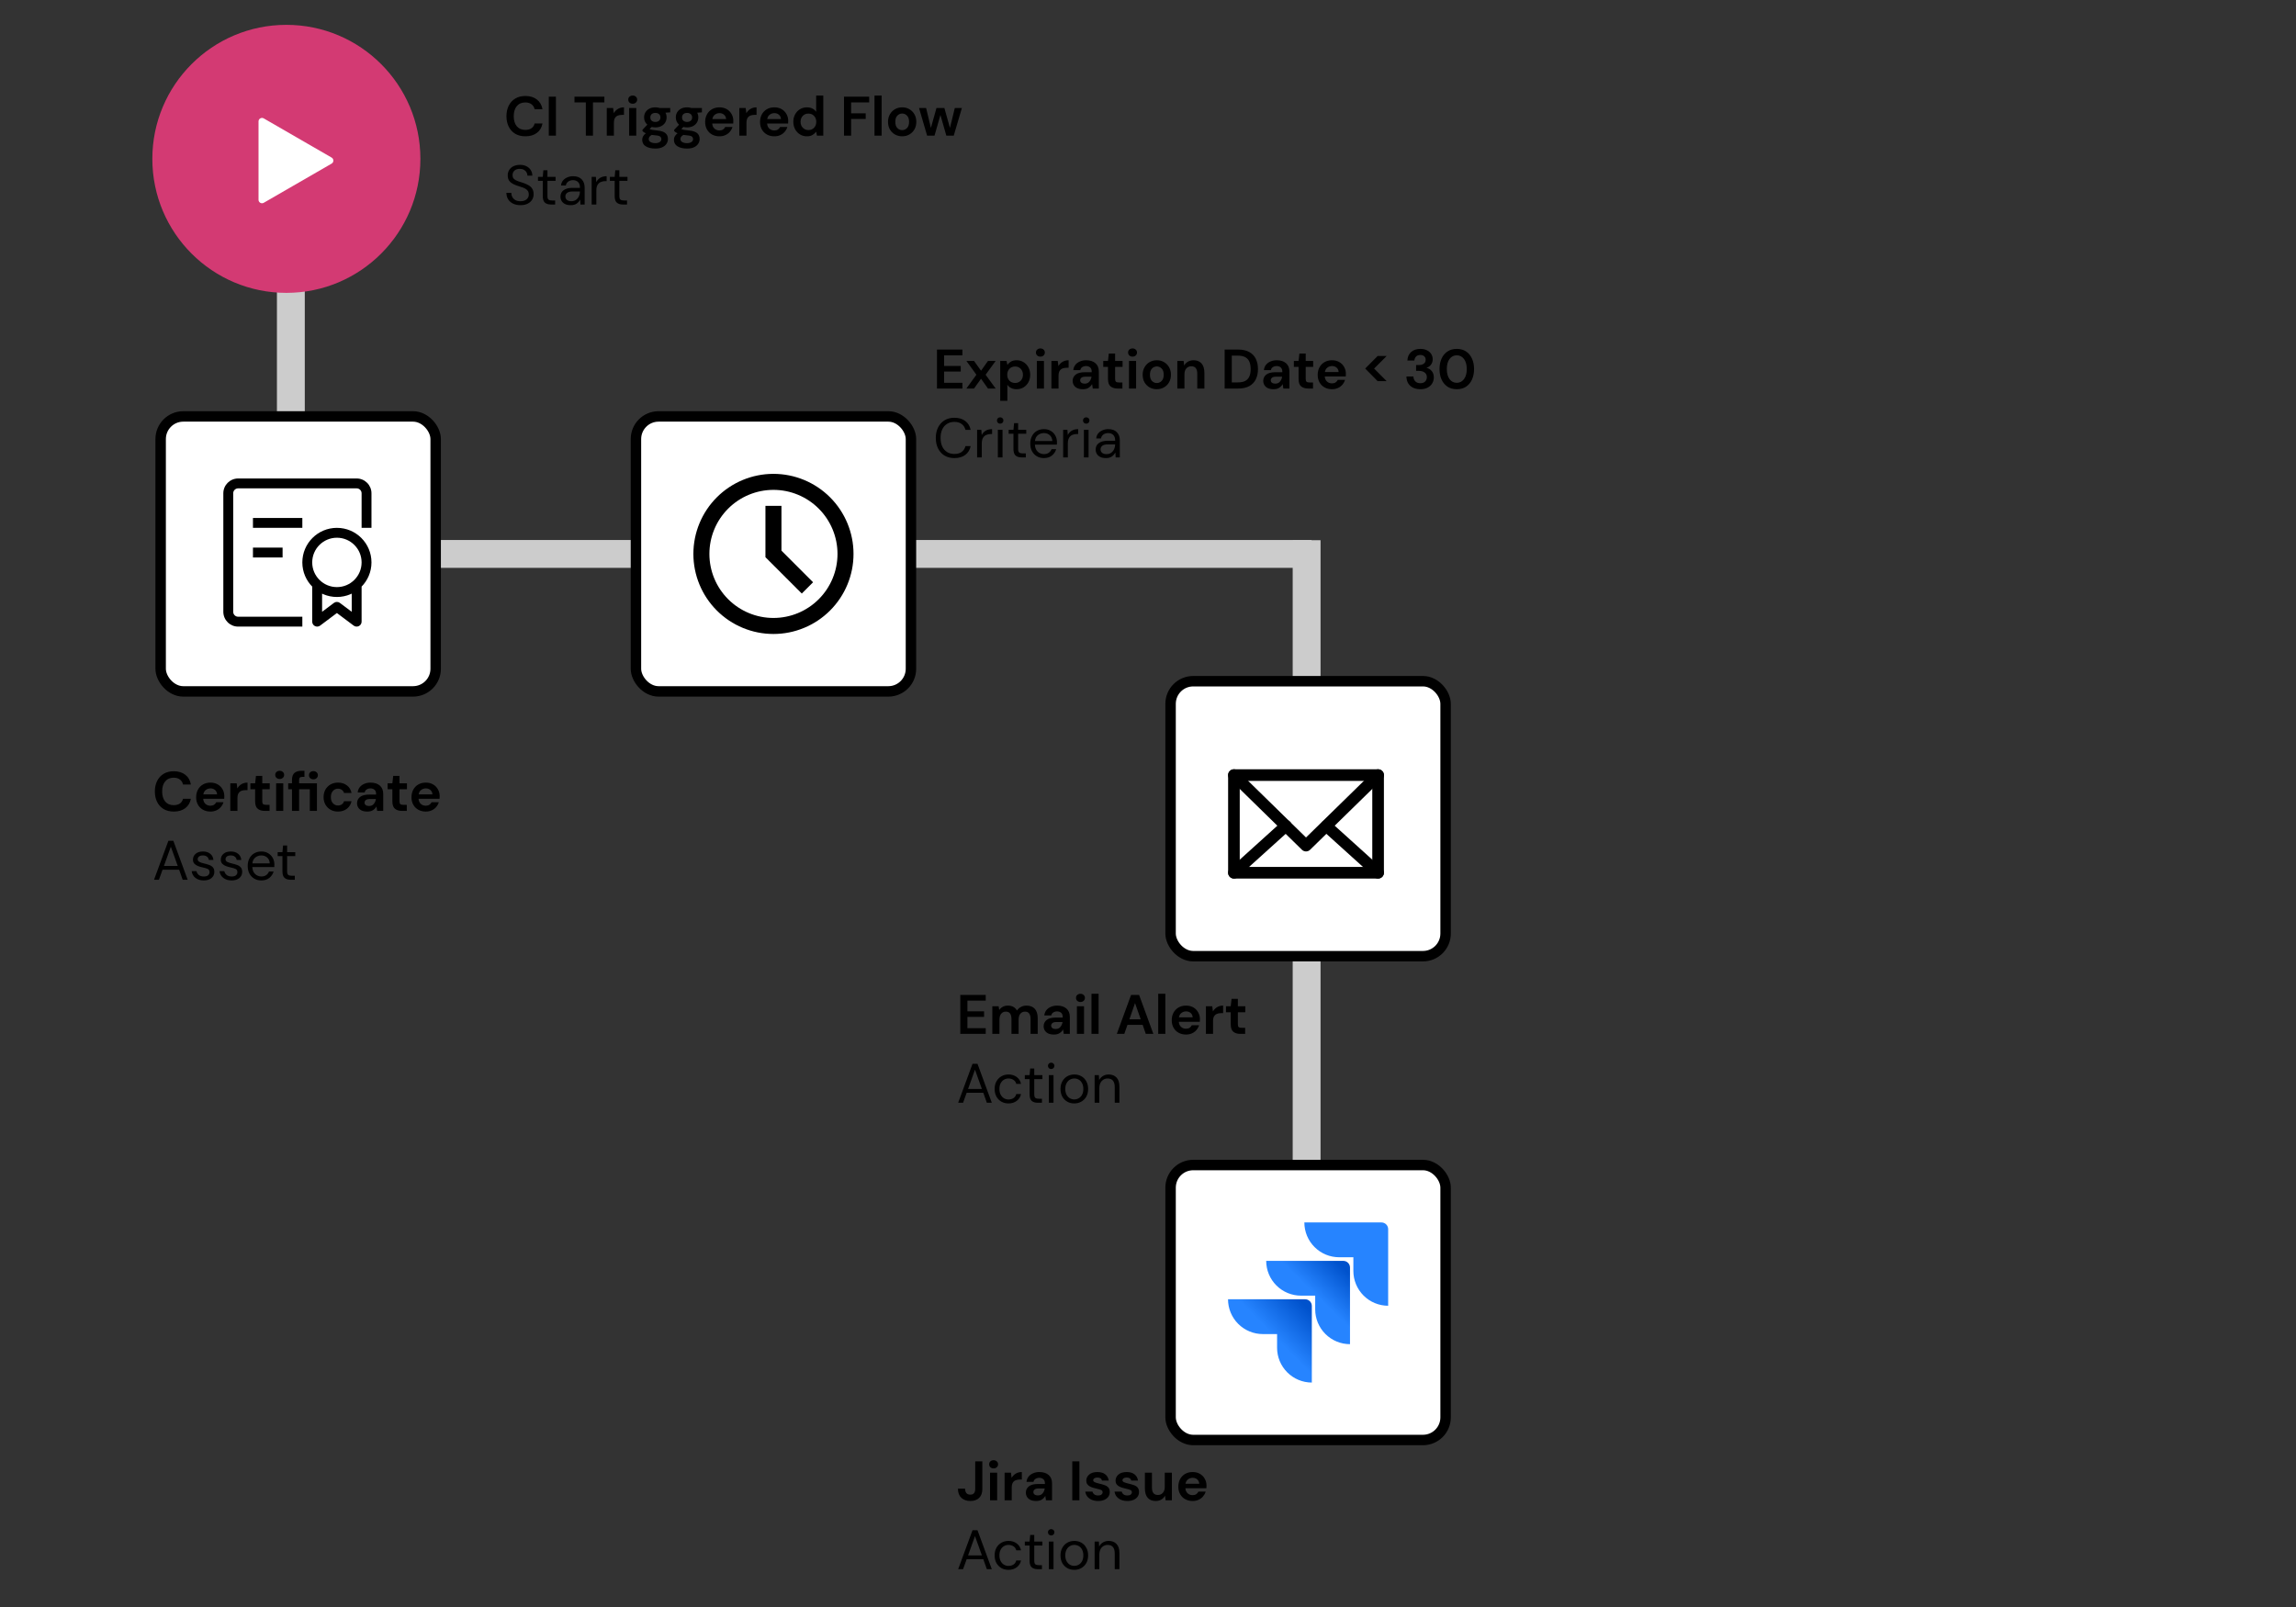
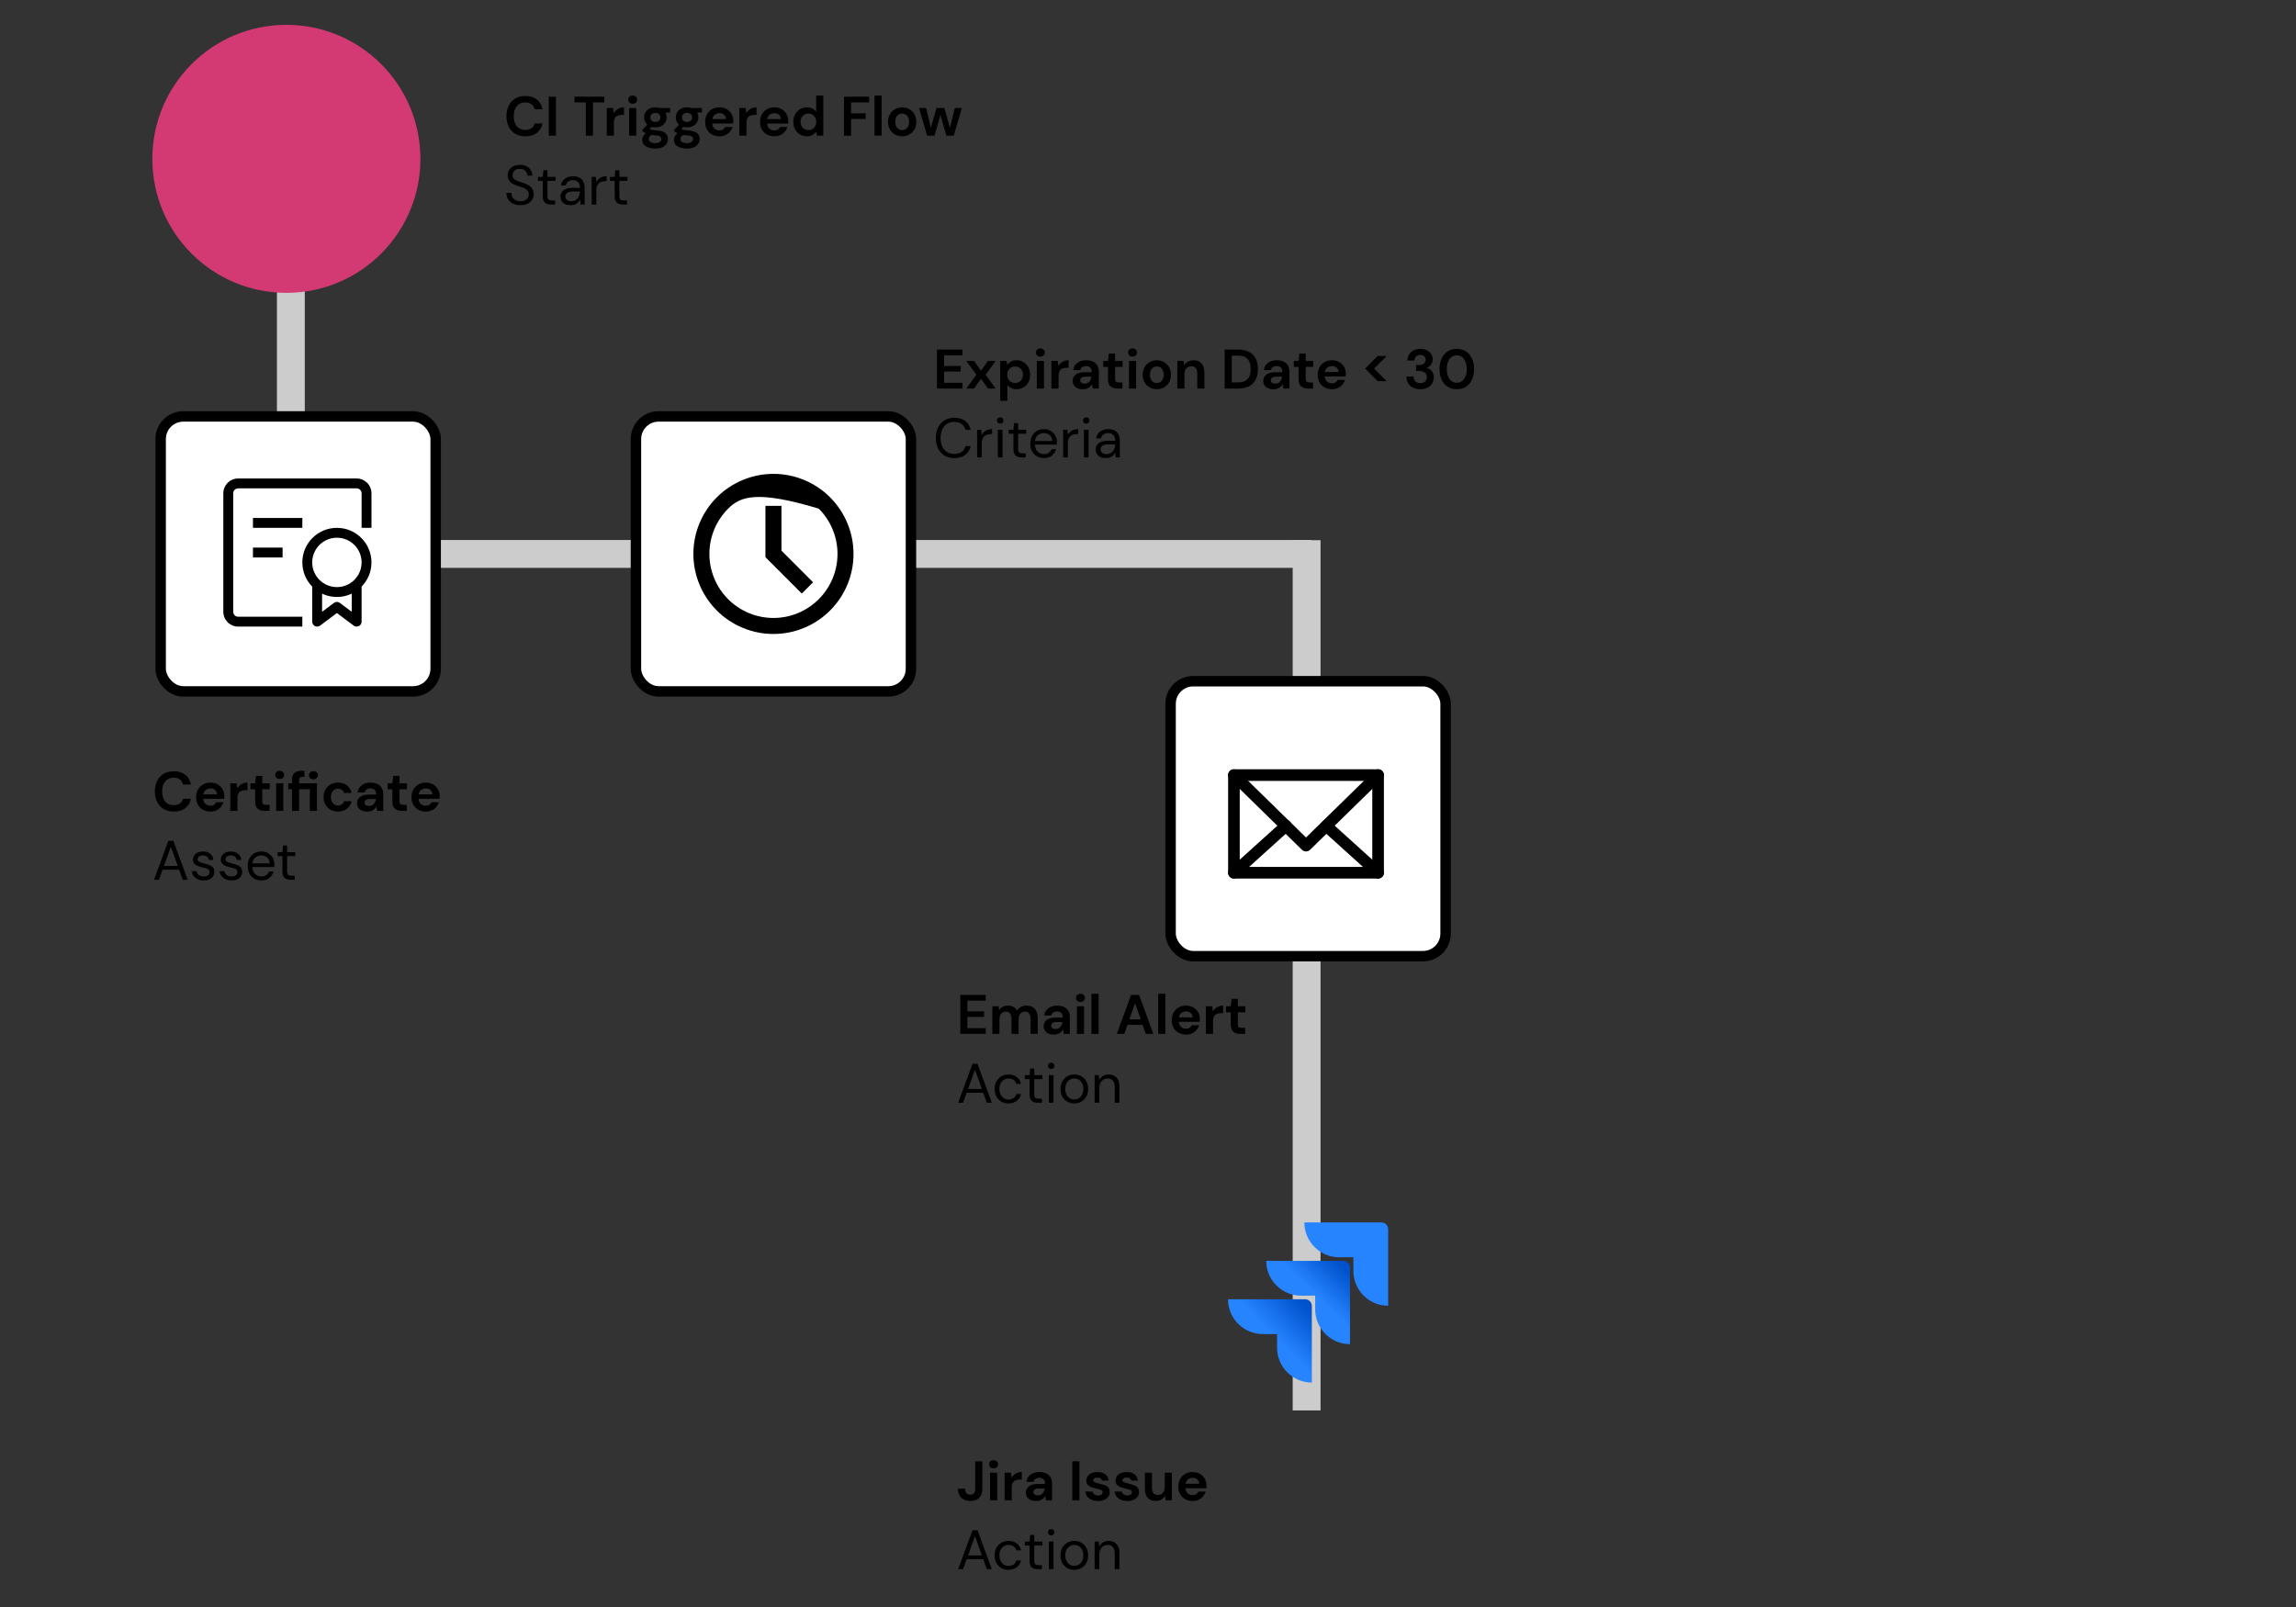
<svg xmlns="http://www.w3.org/2000/svg" width="500" height="350" viewBox="0 0 500 350" fill="none">
  <rect x="0" y="0" width="500" height="350" fill="#333333" stroke="none" />
  <path d="M63.34 61.512L63.34 120.643" stroke="#CCCCCC" stroke-width="6.065" />
  <path d="M285.621 120.643L51.37 120.643" stroke="#CCCCCC" stroke-width="6.065" />
  <path d="M284.543 307.188L284.543 117.654" stroke="#CCCCCC" stroke-width="6.065" />
  <path d="M204.043 84.623V76.132H209.586V77.382H205.596V79.711H209.223V80.924H205.596V83.374H209.586V84.623H204.043ZM210.449 84.623L212.633 81.615L210.449 78.607H212.111L213.639 80.742L215.155 78.607H216.829L214.634 81.615L216.829 84.623H215.155L213.639 82.488L212.111 84.623H210.449ZM217.818 87.291V78.607H219.201L219.371 79.468C219.565 79.201 219.82 78.967 220.135 78.764C220.459 78.562 220.875 78.461 221.384 78.461C221.951 78.461 222.456 78.599 222.901 78.874C223.345 79.149 223.697 79.525 223.956 80.002C224.215 80.479 224.344 81.021 224.344 81.627C224.344 82.234 224.215 82.775 223.956 83.252C223.697 83.721 223.345 84.093 222.901 84.368C222.456 84.635 221.951 84.769 221.384 84.769C220.932 84.769 220.535 84.684 220.196 84.514C219.856 84.344 219.581 84.106 219.371 83.798V87.291H217.818ZM221.057 83.41C221.55 83.41 221.959 83.244 222.282 82.913C222.606 82.581 222.767 82.153 222.767 81.627C222.767 81.102 222.606 80.669 222.282 80.329C221.959 79.99 221.55 79.82 221.057 79.82C220.556 79.82 220.143 79.99 219.82 80.329C219.504 80.661 219.347 81.089 219.347 81.615C219.347 82.141 219.504 82.573 219.82 82.913C220.143 83.244 220.556 83.41 221.057 83.41ZM226.568 77.673C226.285 77.673 226.05 77.588 225.864 77.418C225.687 77.248 225.598 77.034 225.598 76.775C225.598 76.516 225.687 76.306 225.864 76.144C226.05 75.975 226.285 75.89 226.568 75.89C226.851 75.89 227.081 75.975 227.259 76.144C227.445 76.306 227.538 76.516 227.538 76.775C227.538 77.034 227.445 77.248 227.259 77.418C227.081 77.588 226.851 77.673 226.568 77.673ZM225.792 84.623V78.607H227.344V84.623H225.792ZM228.965 84.623V78.607H230.348L230.493 79.735C230.711 79.347 231.007 79.039 231.379 78.813C231.759 78.579 232.203 78.461 232.713 78.461V80.099H232.276C231.936 80.099 231.633 80.151 231.366 80.256C231.1 80.362 230.889 80.543 230.736 80.802C230.59 81.061 230.517 81.421 230.517 81.882V84.623H228.965ZM235.848 84.769C235.331 84.769 234.906 84.688 234.574 84.526C234.243 84.356 233.996 84.134 233.835 83.859C233.673 83.584 233.592 83.281 233.592 82.949C233.592 82.391 233.81 81.938 234.247 81.591C234.684 81.243 235.339 81.069 236.212 81.069H237.74V80.924C237.74 80.511 237.623 80.208 237.388 80.014C237.154 79.82 236.863 79.723 236.515 79.723C236.2 79.723 235.925 79.8 235.69 79.953C235.456 80.099 235.31 80.317 235.254 80.608H233.738C233.778 80.171 233.924 79.791 234.174 79.468C234.433 79.145 234.764 78.898 235.169 78.728C235.573 78.55 236.026 78.461 236.527 78.461C237.384 78.461 238.06 78.676 238.553 79.104C239.046 79.533 239.293 80.139 239.293 80.924V84.623H237.971L237.825 83.653C237.647 83.976 237.397 84.243 237.073 84.453C236.758 84.663 236.349 84.769 235.848 84.769ZM236.2 83.556C236.645 83.556 236.988 83.41 237.231 83.119C237.481 82.828 237.639 82.468 237.704 82.04H236.382C235.969 82.04 235.674 82.116 235.496 82.27C235.318 82.415 235.229 82.597 235.229 82.816C235.229 83.05 235.318 83.232 235.496 83.362C235.674 83.491 235.909 83.556 236.2 83.556ZM243.372 84.623C242.741 84.623 242.236 84.469 241.856 84.162C241.476 83.855 241.286 83.309 241.286 82.525V79.905H240.255V78.607H241.286L241.468 76.994H242.838V78.607H244.464V79.905H242.838V82.537C242.838 82.828 242.899 83.03 243.02 83.143C243.15 83.248 243.368 83.301 243.675 83.301H244.427V84.623H243.372ZM246.634 77.673C246.351 77.673 246.116 77.588 245.93 77.418C245.752 77.248 245.663 77.034 245.663 76.775C245.663 76.516 245.752 76.306 245.93 76.144C246.116 75.975 246.351 75.89 246.634 75.89C246.917 75.89 247.147 75.975 247.325 76.144C247.511 76.306 247.604 76.516 247.604 76.775C247.604 77.034 247.511 77.248 247.325 77.418C247.147 77.588 246.917 77.673 246.634 77.673ZM245.857 84.623V78.607H247.41V84.623H245.857ZM251.917 84.769C251.335 84.769 250.81 84.635 250.341 84.368C249.88 84.102 249.512 83.734 249.237 83.264C248.97 82.787 248.836 82.238 248.836 81.615C248.836 80.992 248.974 80.447 249.249 79.978C249.524 79.5 249.892 79.128 250.353 78.862C250.822 78.595 251.347 78.461 251.929 78.461C252.504 78.461 253.021 78.595 253.482 78.862C253.951 79.128 254.319 79.5 254.586 79.978C254.861 80.447 254.998 80.992 254.998 81.615C254.998 82.238 254.861 82.787 254.586 83.264C254.319 83.734 253.951 84.102 253.482 84.368C253.013 84.635 252.491 84.769 251.917 84.769ZM251.917 83.422C252.322 83.422 252.673 83.273 252.973 82.973C253.272 82.666 253.421 82.213 253.421 81.615C253.421 81.016 253.272 80.568 252.973 80.269C252.673 79.961 252.326 79.808 251.929 79.808C251.517 79.808 251.161 79.961 250.862 80.269C250.571 80.568 250.425 81.016 250.425 81.615C250.425 82.213 250.571 82.666 250.862 82.973C251.161 83.273 251.513 83.422 251.917 83.422ZM256.386 84.623V78.607H257.757L257.878 79.626C258.064 79.27 258.331 78.987 258.679 78.777C259.035 78.566 259.451 78.461 259.928 78.461C260.672 78.461 261.25 78.696 261.663 79.165C262.075 79.634 262.281 80.321 262.281 81.227V84.623H260.729V81.372C260.729 80.855 260.624 80.459 260.413 80.184C260.203 79.909 259.876 79.771 259.431 79.771C258.994 79.771 258.634 79.925 258.351 80.232C258.076 80.54 257.939 80.968 257.939 81.518V84.623H256.386ZM266.693 84.623V76.132H269.592C270.586 76.132 271.403 76.31 272.042 76.666C272.689 77.014 273.166 77.507 273.473 78.146C273.788 78.777 273.946 79.521 273.946 80.378C273.946 81.235 273.788 81.983 273.473 82.622C273.166 83.252 272.689 83.746 272.042 84.102C271.403 84.449 270.586 84.623 269.592 84.623H266.693ZM268.245 83.289H269.519C270.23 83.289 270.792 83.176 271.205 82.949C271.617 82.715 271.912 82.383 272.09 81.955C272.268 81.518 272.357 80.992 272.357 80.378C272.357 79.771 272.268 79.25 272.09 78.813C271.912 78.376 271.617 78.041 271.205 77.806C270.792 77.572 270.23 77.454 269.519 77.454H268.245V83.289ZM277.354 84.769C276.836 84.769 276.412 84.688 276.08 84.526C275.748 84.356 275.502 84.134 275.34 83.859C275.178 83.584 275.098 83.281 275.098 82.949C275.098 82.391 275.316 81.938 275.753 81.591C276.189 81.243 276.844 81.069 277.718 81.069H279.246V80.924C279.246 80.511 279.129 80.208 278.894 80.014C278.66 79.82 278.368 79.723 278.021 79.723C277.705 79.723 277.43 79.8 277.196 79.953C276.961 80.099 276.816 80.317 276.759 80.608H275.243C275.284 80.171 275.429 79.791 275.68 79.468C275.939 79.145 276.27 78.898 276.674 78.728C277.079 78.55 277.532 78.461 278.033 78.461C278.89 78.461 279.565 78.676 280.058 79.104C280.552 79.533 280.798 80.139 280.798 80.924V84.623H279.476L279.331 83.653C279.153 83.976 278.902 84.243 278.579 84.453C278.263 84.663 277.855 84.769 277.354 84.769ZM277.705 83.556C278.15 83.556 278.494 83.41 278.736 83.119C278.987 82.828 279.145 82.468 279.209 82.04H277.887C277.475 82.04 277.18 82.116 277.002 82.27C276.824 82.415 276.735 82.597 276.735 82.816C276.735 83.05 276.824 83.232 277.002 83.362C277.18 83.491 277.414 83.556 277.705 83.556ZM284.878 84.623C284.247 84.623 283.742 84.469 283.362 84.162C282.981 83.855 282.791 83.309 282.791 82.525V79.905H281.76V78.607H282.791L282.973 76.994H284.344V78.607H285.969V79.905H284.344V82.537C284.344 82.828 284.405 83.03 284.526 83.143C284.655 83.248 284.874 83.301 285.181 83.301H285.933V84.623H284.878ZM290.072 84.769C289.465 84.769 288.927 84.639 288.458 84.38C287.989 84.122 287.621 83.758 287.355 83.289C287.088 82.82 286.954 82.278 286.954 81.663C286.954 81.041 287.084 80.487 287.342 80.002C287.609 79.516 287.973 79.141 288.434 78.874C288.903 78.599 289.453 78.461 290.084 78.461C290.674 78.461 291.196 78.591 291.648 78.849C292.101 79.108 292.453 79.464 292.704 79.917C292.962 80.362 293.092 80.859 293.092 81.409C293.092 81.498 293.088 81.591 293.08 81.688C293.08 81.785 293.076 81.886 293.068 81.991H288.495C288.527 82.46 288.689 82.828 288.98 83.095C289.279 83.362 289.639 83.495 290.059 83.495C290.375 83.495 290.638 83.426 290.848 83.289C291.066 83.143 291.228 82.957 291.333 82.731H292.91C292.797 83.111 292.607 83.459 292.34 83.774C292.081 84.081 291.758 84.324 291.369 84.502C290.989 84.68 290.557 84.769 290.072 84.769ZM290.084 79.723C289.704 79.723 289.368 79.832 289.077 80.05C288.786 80.26 288.6 80.584 288.519 81.021H291.515C291.491 80.624 291.345 80.309 291.078 80.075C290.811 79.84 290.48 79.723 290.084 79.723ZM300.005 83.01L297.3 80.269L300.005 77.539H301.97L299.241 80.269L301.97 83.01H300.005ZM309.317 84.769C308.759 84.769 308.254 84.672 307.801 84.478C307.348 84.275 306.985 83.968 306.71 83.556C306.435 83.143 306.289 82.626 306.273 82.003H307.801C307.809 82.415 307.943 82.763 308.202 83.046C308.468 83.321 308.84 83.459 309.317 83.459C309.77 83.459 310.118 83.333 310.361 83.083C310.603 82.832 310.724 82.517 310.724 82.136C310.724 81.692 310.563 81.356 310.239 81.13C309.924 80.895 309.516 80.778 309.014 80.778H308.383V79.504H309.026C309.439 79.504 309.782 79.407 310.057 79.213C310.332 79.019 310.47 78.732 310.47 78.352C310.47 78.037 310.365 77.786 310.154 77.6C309.952 77.406 309.669 77.309 309.305 77.309C308.909 77.309 308.598 77.426 308.371 77.661C308.153 77.895 308.032 78.182 308.007 78.522H306.491C306.524 77.737 306.795 77.119 307.304 76.666C307.821 76.213 308.489 75.987 309.305 75.987C309.888 75.987 310.377 76.092 310.773 76.302C311.177 76.504 311.481 76.775 311.683 77.115C311.893 77.454 311.998 77.831 311.998 78.243C311.998 78.72 311.865 79.124 311.598 79.456C311.339 79.779 311.016 79.998 310.627 80.111C311.105 80.208 311.493 80.442 311.792 80.814C312.091 81.178 312.241 81.639 312.241 82.197C312.241 82.666 312.127 83.095 311.901 83.483C311.675 83.871 311.343 84.182 310.906 84.417C310.478 84.651 309.948 84.769 309.317 84.769ZM317.247 84.769C316.462 84.769 315.791 84.587 315.233 84.223C314.675 83.851 314.242 83.337 313.935 82.682C313.636 82.019 313.486 81.251 313.486 80.378C313.486 79.513 313.636 78.748 313.935 78.085C314.242 77.422 314.675 76.909 315.233 76.545C315.791 76.173 316.462 75.987 317.247 75.987C318.031 75.987 318.702 76.173 319.26 76.545C319.818 76.909 320.247 77.422 320.546 78.085C320.853 78.748 321.007 79.513 321.007 80.378C321.007 81.251 320.853 82.019 320.546 82.682C320.247 83.337 319.818 83.851 319.26 84.223C318.702 84.587 318.031 84.769 317.247 84.769ZM317.247 83.374C317.885 83.374 318.407 83.107 318.811 82.573C319.216 82.04 319.418 81.308 319.418 80.378C319.418 79.448 319.216 78.716 318.811 78.182C318.407 77.649 317.885 77.382 317.247 77.382C316.6 77.382 316.074 77.649 315.67 78.182C315.273 78.716 315.075 79.448 315.075 80.378C315.075 81.308 315.273 82.04 315.67 82.573C316.074 83.107 316.6 83.374 317.247 83.374ZM207.84 99.769C207.007 99.769 206.287 99.587 205.681 99.223C205.082 98.851 204.617 98.337 204.286 97.682C203.954 97.019 203.789 96.251 203.789 95.378C203.789 94.513 203.954 93.752 204.286 93.097C204.617 92.434 205.082 91.917 205.681 91.545C206.287 91.173 207.007 90.987 207.84 90.987C208.81 90.987 209.599 91.221 210.205 91.69C210.82 92.151 211.212 92.798 211.382 93.631H210.254C210.124 93.106 209.857 92.685 209.453 92.37C209.057 92.046 208.519 91.884 207.84 91.884C207.233 91.884 206.704 92.026 206.251 92.309C205.798 92.584 205.446 92.984 205.196 93.51C204.953 94.027 204.832 94.65 204.832 95.378C204.832 96.106 204.953 96.732 205.196 97.258C205.446 97.775 205.798 98.176 206.251 98.459C206.704 98.734 207.233 98.871 207.84 98.871C208.519 98.871 209.057 98.717 209.453 98.41C209.857 98.095 210.124 97.678 210.254 97.161H211.382C211.212 97.978 210.82 98.616 210.205 99.077C209.599 99.538 208.81 99.769 207.84 99.769ZM212.785 99.623V93.607H213.707L213.792 94.759C213.978 94.363 214.261 94.047 214.641 93.813C215.021 93.579 215.49 93.461 216.048 93.461V94.529H215.769C215.413 94.529 215.086 94.593 214.787 94.723C214.488 94.844 214.249 95.054 214.071 95.353C213.893 95.653 213.804 96.065 213.804 96.591V99.623H212.785ZM217.81 92.273C217.608 92.273 217.438 92.208 217.301 92.079C217.172 91.941 217.107 91.771 217.107 91.569C217.107 91.375 217.172 91.213 217.301 91.084C217.438 90.954 217.608 90.89 217.81 90.89C218.004 90.89 218.17 90.954 218.308 91.084C218.445 91.213 218.514 91.375 218.514 91.569C218.514 91.771 218.445 91.941 218.308 92.079C218.17 92.208 218.004 92.273 217.81 92.273ZM217.301 99.623V93.607H218.32V99.623H217.301ZM222.471 99.623C221.921 99.623 221.489 99.49 221.173 99.223C220.858 98.956 220.7 98.475 220.7 97.779V94.468H219.657V93.607H220.7L220.834 92.163H221.719V93.607H223.49V94.468H221.719V97.779C221.719 98.159 221.796 98.418 221.95 98.556C222.103 98.685 222.374 98.75 222.762 98.75H223.393V99.623H222.471ZM227.324 99.769C226.749 99.769 226.24 99.639 225.795 99.38C225.351 99.114 224.999 98.746 224.74 98.277C224.489 97.808 224.364 97.254 224.364 96.615C224.364 95.984 224.489 95.434 224.74 94.965C224.991 94.488 225.338 94.12 225.783 93.862C226.236 93.595 226.758 93.461 227.348 93.461C227.93 93.461 228.431 93.595 228.852 93.862C229.28 94.12 229.608 94.464 229.834 94.892C230.061 95.321 230.174 95.782 230.174 96.275C230.174 96.364 230.17 96.453 230.162 96.542C230.162 96.631 230.162 96.732 230.162 96.845H225.371C225.395 97.306 225.5 97.69 225.686 97.998C225.88 98.297 226.119 98.523 226.402 98.677C226.693 98.831 227 98.907 227.324 98.907C227.744 98.907 228.096 98.81 228.379 98.616C228.662 98.422 228.868 98.159 228.997 97.828H230.004C229.842 98.386 229.531 98.851 229.07 99.223C228.617 99.587 228.035 99.769 227.324 99.769ZM227.324 94.323C226.838 94.323 226.406 94.472 226.026 94.771C225.654 95.062 225.439 95.491 225.383 96.057H229.167C229.143 95.515 228.957 95.091 228.609 94.783C228.262 94.476 227.833 94.323 227.324 94.323ZM231.524 99.623V93.607H232.446L232.531 94.759C232.717 94.363 233 94.047 233.38 93.813C233.76 93.579 234.229 93.461 234.787 93.461V94.529H234.508C234.153 94.529 233.825 94.593 233.526 94.723C233.227 94.844 232.988 95.054 232.81 95.353C232.632 95.653 232.543 96.065 232.543 96.591V99.623H231.524ZM236.549 92.273C236.347 92.273 236.178 92.208 236.04 92.079C235.911 91.941 235.846 91.771 235.846 91.569C235.846 91.375 235.911 91.213 236.04 91.084C236.178 90.954 236.347 90.89 236.549 90.89C236.744 90.89 236.909 90.954 237.047 91.084C237.184 91.213 237.253 91.375 237.253 91.569C237.253 91.771 237.184 91.941 237.047 92.079C236.909 92.208 236.744 92.273 236.549 92.273ZM236.04 99.623V93.607H237.059V99.623H236.04ZM240.834 99.769C240.333 99.769 239.917 99.684 239.585 99.514C239.253 99.344 239.007 99.118 238.845 98.835C238.683 98.552 238.602 98.244 238.602 97.913C238.602 97.298 238.837 96.825 239.306 96.494C239.775 96.162 240.414 95.996 241.222 95.996H242.848V95.924C242.848 95.398 242.71 95.002 242.435 94.735C242.16 94.46 241.793 94.323 241.332 94.323C240.935 94.323 240.592 94.424 240.301 94.626C240.018 94.82 239.84 95.107 239.767 95.487H238.724C238.764 95.05 238.91 94.682 239.16 94.383C239.419 94.084 239.739 93.858 240.119 93.704C240.499 93.542 240.903 93.461 241.332 93.461C242.173 93.461 242.803 93.688 243.224 94.141C243.652 94.585 243.867 95.18 243.867 95.924V99.623H242.957L242.896 98.543C242.727 98.883 242.476 99.174 242.144 99.417C241.821 99.651 241.384 99.769 240.834 99.769ZM240.992 98.907C241.38 98.907 241.712 98.806 241.987 98.604C242.27 98.402 242.484 98.139 242.629 97.816C242.775 97.492 242.848 97.153 242.848 96.797V96.785H241.307C240.709 96.785 240.284 96.89 240.034 97.1C239.791 97.302 239.67 97.557 239.67 97.864C239.67 98.18 239.783 98.434 240.01 98.628C240.244 98.814 240.571 98.907 240.992 98.907Z" fill="black" />
  <path d="M209.12 225.18V216.689H214.663V217.938H210.673V220.267H214.3V221.48H210.673V223.93H214.663V225.18H209.12ZM216.096 225.18V219.163H217.467L217.6 219.976C217.794 219.685 218.049 219.455 218.364 219.285C218.688 219.107 219.06 219.018 219.48 219.018C220.41 219.018 221.069 219.378 221.457 220.097C221.676 219.766 221.967 219.503 222.331 219.309C222.703 219.115 223.107 219.018 223.544 219.018C224.328 219.018 224.93 219.252 225.351 219.721C225.771 220.19 225.982 220.878 225.982 221.783V225.18H224.429V221.929C224.429 221.411 224.328 221.015 224.126 220.74C223.932 220.465 223.629 220.328 223.216 220.328C222.796 220.328 222.456 220.482 222.197 220.789C221.947 221.096 221.821 221.525 221.821 222.075V225.18H220.269V221.929C220.269 221.411 220.168 221.015 219.965 220.74C219.763 220.465 219.452 220.328 219.032 220.328C218.619 220.328 218.284 220.482 218.025 220.789C217.774 221.096 217.649 221.525 217.649 222.075V225.18H216.096ZM229.53 225.325C229.012 225.325 228.588 225.244 228.256 225.083C227.925 224.913 227.678 224.69 227.516 224.416C227.355 224.141 227.274 223.837 227.274 223.506C227.274 222.948 227.492 222.495 227.929 222.147C228.365 221.8 229.02 221.626 229.894 221.626H231.422V221.48C231.422 221.068 231.305 220.765 231.07 220.57C230.836 220.376 230.545 220.279 230.197 220.279C229.882 220.279 229.607 220.356 229.372 220.51C229.138 220.655 228.992 220.874 228.936 221.165H227.419C227.46 220.728 227.605 220.348 227.856 220.025C228.115 219.701 228.446 219.455 228.851 219.285C229.255 219.107 229.708 219.018 230.209 219.018C231.066 219.018 231.741 219.232 232.235 219.661C232.728 220.089 232.975 220.696 232.975 221.48V225.18H231.653L231.507 224.209C231.329 224.533 231.078 224.8 230.755 225.01C230.44 225.22 230.031 225.325 229.53 225.325ZM229.882 224.112C230.326 224.112 230.67 223.967 230.913 223.676C231.163 223.385 231.321 223.025 231.386 222.596H230.064C229.651 222.596 229.356 222.673 229.178 222.827C229 222.972 228.911 223.154 228.911 223.372C228.911 223.607 229 223.789 229.178 223.918C229.356 224.048 229.591 224.112 229.882 224.112ZM235.293 218.229C235.01 218.229 234.776 218.145 234.59 217.975C234.412 217.805 234.323 217.591 234.323 217.332C234.323 217.073 234.412 216.863 234.59 216.701C234.776 216.531 235.01 216.446 235.293 216.446C235.576 216.446 235.807 216.531 235.985 216.701C236.171 216.863 236.264 217.073 236.264 217.332C236.264 217.591 236.171 217.805 235.985 217.975C235.807 218.145 235.576 218.229 235.293 218.229ZM234.517 225.18V219.163H236.069V225.18H234.517ZM237.69 225.18V216.446H239.243V225.18H237.69ZM243.21 225.18L246.315 216.689H248.062L251.167 225.18H249.517L248.838 223.215H245.526L244.835 225.18H243.21ZM245.951 222.002H248.413L247.176 218.472L245.951 222.002ZM252.224 225.18V216.446H253.777V225.18H252.224ZM258.286 225.325C257.68 225.325 257.142 225.196 256.673 224.937C256.204 224.678 255.836 224.314 255.569 223.845C255.302 223.376 255.169 222.835 255.169 222.22C255.169 221.597 255.298 221.044 255.557 220.558C255.824 220.073 256.188 219.697 256.649 219.43C257.118 219.155 257.668 219.018 258.298 219.018C258.889 219.018 259.41 219.147 259.863 219.406C260.316 219.665 260.668 220.021 260.918 220.473C261.177 220.918 261.306 221.416 261.306 221.965C261.306 222.054 261.302 222.147 261.294 222.244C261.294 222.341 261.29 222.442 261.282 222.548H256.709C256.742 223.017 256.903 223.385 257.195 223.651C257.494 223.918 257.854 224.052 258.274 224.052C258.589 224.052 258.852 223.983 259.063 223.845C259.281 223.7 259.443 223.514 259.548 223.287H261.125C261.011 223.668 260.821 224.015 260.554 224.331C260.296 224.638 259.972 224.88 259.584 225.058C259.204 225.236 258.771 225.325 258.286 225.325ZM258.298 220.279C257.918 220.279 257.583 220.389 257.292 220.607C257 220.817 256.815 221.141 256.734 221.577H259.73C259.705 221.181 259.56 220.866 259.293 220.631C259.026 220.397 258.695 220.279 258.298 220.279ZM262.612 225.18V219.163H263.995L264.141 220.292C264.359 219.903 264.654 219.596 265.026 219.37C265.406 219.135 265.851 219.018 266.36 219.018V220.655H265.924C265.584 220.655 265.281 220.708 265.014 220.813C264.747 220.918 264.537 221.1 264.383 221.359C264.238 221.618 264.165 221.978 264.165 222.438V225.18H262.612ZM270.102 225.18C269.471 225.18 268.966 225.026 268.586 224.719C268.206 224.411 268.016 223.866 268.016 223.081V220.461H266.985V219.163H268.016L268.198 217.55H269.568V219.163H271.194V220.461H269.568V223.093C269.568 223.385 269.629 223.587 269.75 223.7C269.88 223.805 270.098 223.858 270.405 223.858H271.157V225.18H270.102ZM208.659 240.18L211.789 231.689H212.868L215.986 240.18H214.906L214.13 237.996H210.515L209.727 240.18H208.659ZM210.818 237.172H213.826L212.322 232.975L210.818 237.172ZM219.621 240.325C219.047 240.325 218.529 240.196 218.068 239.937C217.616 239.67 217.256 239.302 216.989 238.833C216.73 238.356 216.601 237.802 216.601 237.172C216.601 236.541 216.73 235.991 216.989 235.522C217.256 235.045 217.616 234.677 218.068 234.418C218.529 234.151 219.047 234.018 219.621 234.018C220.333 234.018 220.931 234.204 221.416 234.576C221.909 234.948 222.221 235.445 222.35 236.068H221.307C221.226 235.696 221.028 235.409 220.713 235.207C220.397 234.996 220.029 234.891 219.609 234.891C219.269 234.891 218.95 234.976 218.651 235.146C218.351 235.316 218.109 235.57 217.923 235.91C217.737 236.25 217.644 236.67 217.644 237.172C217.644 237.673 217.737 238.093 217.923 238.433C218.109 238.773 218.351 239.031 218.651 239.209C218.95 239.379 219.269 239.464 219.609 239.464C220.029 239.464 220.397 239.363 220.713 239.161C221.028 238.951 221.226 238.655 221.307 238.275H222.35C222.229 238.882 221.921 239.375 221.428 239.755C220.935 240.135 220.333 240.325 219.621 240.325ZM225.985 240.18C225.435 240.18 225.002 240.046 224.687 239.779C224.371 239.513 224.214 239.031 224.214 238.336V235.025H223.171V234.163H224.214L224.347 232.72H225.233V234.163H227.003V235.025H225.233V238.336C225.233 238.716 225.309 238.975 225.463 239.112C225.617 239.242 225.888 239.306 226.276 239.306H226.906V240.18H225.985ZM228.916 232.829C228.714 232.829 228.545 232.765 228.407 232.635C228.278 232.498 228.213 232.328 228.213 232.126C228.213 231.932 228.278 231.77 228.407 231.641C228.545 231.511 228.714 231.446 228.916 231.446C229.111 231.446 229.276 231.511 229.414 231.641C229.551 231.77 229.62 231.932 229.62 232.126C229.62 232.328 229.551 232.498 229.414 232.635C229.276 232.765 229.111 232.829 228.916 232.829ZM228.407 240.18V234.163H229.426V240.18H228.407ZM233.941 240.325C233.375 240.325 232.866 240.196 232.413 239.937C231.96 239.678 231.6 239.314 231.333 238.845C231.075 238.368 230.945 237.81 230.945 237.172C230.945 236.533 231.079 235.979 231.346 235.51C231.612 235.033 231.972 234.665 232.425 234.406C232.886 234.147 233.399 234.018 233.965 234.018C234.532 234.018 235.041 234.147 235.494 234.406C235.947 234.665 236.302 235.033 236.561 235.51C236.828 235.979 236.961 236.533 236.961 237.172C236.961 237.81 236.828 238.368 236.561 238.845C236.294 239.314 235.93 239.678 235.47 239.937C235.017 240.196 234.507 240.325 233.941 240.325ZM233.941 239.452C234.289 239.452 234.612 239.367 234.912 239.197C235.211 239.027 235.453 238.773 235.639 238.433C235.825 238.093 235.918 237.673 235.918 237.172C235.918 236.67 235.825 236.25 235.639 235.91C235.461 235.57 235.223 235.316 234.924 235.146C234.625 234.976 234.305 234.891 233.965 234.891C233.618 234.891 233.294 234.976 232.995 235.146C232.696 235.316 232.453 235.57 232.267 235.91C232.081 236.25 231.988 236.67 231.988 237.172C231.988 237.673 232.081 238.093 232.267 238.433C232.453 238.773 232.692 239.027 232.983 239.197C233.282 239.367 233.602 239.452 233.941 239.452ZM238.378 240.18V234.163H239.3L239.361 235.243C239.555 234.863 239.834 234.564 240.198 234.345C240.561 234.127 240.974 234.018 241.435 234.018C242.146 234.018 242.712 234.236 243.133 234.673C243.561 235.101 243.776 235.765 243.776 236.662V240.18H242.757V236.771C242.757 235.518 242.239 234.891 241.204 234.891C240.687 234.891 240.254 235.081 239.906 235.461C239.567 235.833 239.397 236.367 239.397 237.062V240.18H238.378Z" fill="black" />
  <path d="M211.34 326.911C210.515 326.911 209.852 326.681 209.351 326.22C208.857 325.751 208.611 325.088 208.611 324.231H210.163C210.171 324.627 210.264 324.942 210.442 325.177C210.62 325.411 210.907 325.528 211.304 325.528C211.675 325.528 211.946 325.419 212.116 325.201C212.286 324.975 212.371 324.679 212.371 324.315V318.275H213.923V324.315C213.923 325.148 213.689 325.791 213.22 326.244C212.759 326.689 212.132 326.911 211.34 326.911ZM216.376 319.815C216.093 319.815 215.859 319.731 215.673 319.561C215.495 319.391 215.406 319.177 215.406 318.918C215.406 318.659 215.495 318.449 215.673 318.287C215.859 318.117 216.093 318.032 216.376 318.032C216.659 318.032 216.89 318.117 217.068 318.287C217.254 318.449 217.347 318.659 217.347 318.918C217.347 319.177 217.254 319.391 217.068 319.561C216.89 319.731 216.659 319.815 216.376 319.815ZM215.6 326.766V320.749H217.153V326.766H215.6ZM218.773 326.766V320.749H220.156L220.302 321.877C220.52 321.489 220.815 321.182 221.187 320.956C221.567 320.721 222.012 320.604 222.521 320.604V322.241H222.085C221.745 322.241 221.442 322.294 221.175 322.399C220.908 322.504 220.698 322.686 220.544 322.945C220.399 323.204 220.326 323.563 220.326 324.024V326.766H218.773ZM225.656 326.911C225.139 326.911 224.714 326.83 224.383 326.669C224.051 326.499 223.805 326.276 223.643 326.001C223.481 325.727 223.4 325.423 223.4 325.092C223.4 324.534 223.619 324.081 224.055 323.733C224.492 323.386 225.147 323.212 226.02 323.212H227.549V323.066C227.549 322.654 227.431 322.35 227.197 322.156C226.962 321.962 226.671 321.865 226.324 321.865C226.008 321.865 225.733 321.942 225.499 322.096C225.264 322.241 225.119 322.46 225.062 322.751H223.546C223.586 322.314 223.732 321.934 223.983 321.611C224.241 321.287 224.573 321.041 224.977 320.871C225.382 320.693 225.834 320.604 226.336 320.604C227.193 320.604 227.868 320.818 228.361 321.247C228.855 321.675 229.101 322.282 229.101 323.066V326.766H227.779L227.634 325.795C227.456 326.119 227.205 326.386 226.882 326.596C226.566 326.806 226.158 326.911 225.656 326.911ZM226.008 325.698C226.453 325.698 226.797 325.553 227.039 325.262C227.29 324.97 227.448 324.611 227.512 324.182H226.19C225.778 324.182 225.483 324.259 225.305 324.413C225.127 324.558 225.038 324.74 225.038 324.958C225.038 325.193 225.127 325.375 225.305 325.504C225.483 325.634 225.717 325.698 226.008 325.698ZM233.509 326.766V318.275H235.062V326.766H233.509ZM239.158 326.911C238.624 326.911 238.155 326.826 237.751 326.656C237.346 326.479 237.023 326.236 236.78 325.929C236.538 325.621 236.392 325.266 236.344 324.861H237.908C237.957 325.096 238.086 325.298 238.297 325.468C238.515 325.629 238.794 325.71 239.134 325.71C239.473 325.71 239.72 325.642 239.873 325.504C240.035 325.367 240.116 325.209 240.116 325.031C240.116 324.772 240.003 324.598 239.776 324.51C239.55 324.413 239.235 324.32 238.83 324.231C238.572 324.174 238.309 324.105 238.042 324.024C237.775 323.943 237.528 323.842 237.302 323.721C237.084 323.592 236.906 323.43 236.768 323.236C236.631 323.034 236.562 322.787 236.562 322.496C236.562 321.962 236.772 321.514 237.193 321.15C237.621 320.786 238.22 320.604 238.988 320.604C239.7 320.604 240.266 320.77 240.686 321.101C241.115 321.433 241.369 321.89 241.45 322.472H239.983C239.894 322.027 239.558 321.805 238.976 321.805C238.685 321.805 238.458 321.861 238.297 321.974C238.143 322.088 238.066 322.229 238.066 322.399C238.066 322.577 238.183 322.718 238.418 322.824C238.652 322.929 238.964 323.026 239.352 323.115C239.772 323.212 240.156 323.321 240.504 323.442C240.86 323.555 241.143 323.729 241.353 323.964C241.564 324.19 241.669 324.518 241.669 324.946C241.677 325.318 241.58 325.654 241.378 325.953C241.175 326.252 240.884 326.487 240.504 326.656C240.124 326.826 239.675 326.911 239.158 326.911ZM245.531 326.911C244.997 326.911 244.528 326.826 244.124 326.656C243.719 326.479 243.396 326.236 243.153 325.929C242.911 325.621 242.765 325.266 242.717 324.861H244.281C244.33 325.096 244.459 325.298 244.669 325.468C244.888 325.629 245.167 325.71 245.506 325.71C245.846 325.71 246.093 325.642 246.246 325.504C246.408 325.367 246.489 325.209 246.489 325.031C246.489 324.772 246.376 324.598 246.149 324.51C245.923 324.413 245.607 324.32 245.203 324.231C244.944 324.174 244.681 324.105 244.415 324.024C244.148 323.943 243.901 323.842 243.675 323.721C243.456 323.592 243.279 323.43 243.141 323.236C243.004 323.034 242.935 322.787 242.935 322.496C242.935 321.962 243.145 321.514 243.566 321.15C243.994 320.786 244.593 320.604 245.361 320.604C246.072 320.604 246.638 320.77 247.059 321.101C247.487 321.433 247.742 321.89 247.823 322.472H246.355C246.266 322.027 245.931 321.805 245.349 321.805C245.058 321.805 244.831 321.861 244.669 321.974C244.516 322.088 244.439 322.229 244.439 322.399C244.439 322.577 244.556 322.718 244.791 322.824C245.025 322.929 245.336 323.026 245.725 323.115C246.145 323.212 246.529 323.321 246.877 323.442C247.233 323.555 247.516 323.729 247.726 323.964C247.936 324.19 248.041 324.518 248.041 324.946C248.049 325.318 247.952 325.654 247.75 325.953C247.548 326.252 247.257 326.487 246.877 326.656C246.497 326.826 246.048 326.911 245.531 326.911ZM251.673 326.911C250.921 326.911 250.339 326.677 249.926 326.208C249.522 325.739 249.32 325.051 249.32 324.146V320.749H250.86V324C250.86 324.518 250.965 324.914 251.175 325.189C251.386 325.464 251.717 325.601 252.17 325.601C252.599 325.601 252.95 325.448 253.225 325.14C253.508 324.833 253.65 324.404 253.65 323.855V320.749H255.202V326.766H253.832L253.711 325.747C253.525 326.103 253.254 326.386 252.898 326.596C252.55 326.806 252.142 326.911 251.673 326.911ZM259.719 326.911C259.113 326.911 258.575 326.782 258.106 326.523C257.637 326.264 257.269 325.9 257.002 325.431C256.736 324.962 256.602 324.421 256.602 323.806C256.602 323.183 256.732 322.629 256.99 322.144C257.257 321.659 257.621 321.283 258.082 321.016C258.551 320.741 259.101 320.604 259.732 320.604C260.322 320.604 260.843 320.733 261.296 320.992C261.749 321.251 262.101 321.607 262.352 322.059C262.61 322.504 262.74 323.001 262.74 323.551C262.74 323.64 262.736 323.733 262.728 323.83C262.728 323.927 262.724 324.028 262.715 324.134H258.143C258.175 324.603 258.337 324.97 258.628 325.237C258.927 325.504 259.287 325.638 259.707 325.638C260.023 325.638 260.286 325.569 260.496 325.431C260.714 325.286 260.876 325.1 260.981 324.873H262.558C262.445 325.253 262.255 325.601 261.988 325.917C261.729 326.224 261.405 326.466 261.017 326.644C260.637 326.822 260.205 326.911 259.719 326.911ZM259.732 321.865C259.352 321.865 259.016 321.974 258.725 322.193C258.434 322.403 258.248 322.727 258.167 323.163H261.163C261.139 322.767 260.993 322.452 260.726 322.217C260.459 321.983 260.128 321.865 259.732 321.865ZM208.659 341.766L211.789 333.275H212.868L215.986 341.766H214.906L214.13 339.582H210.515L209.727 341.766H208.659ZM210.818 338.758H213.826L212.322 334.561L210.818 338.758ZM219.621 341.911C219.047 341.911 218.529 341.782 218.068 341.523C217.616 341.256 217.256 340.888 216.989 340.419C216.73 339.942 216.601 339.388 216.601 338.758C216.601 338.127 216.73 337.577 216.989 337.108C217.256 336.631 217.616 336.263 218.068 336.004C218.529 335.737 219.047 335.604 219.621 335.604C220.333 335.604 220.931 335.79 221.416 336.162C221.909 336.534 222.221 337.031 222.35 337.654H221.307C221.226 337.282 221.028 336.995 220.713 336.793C220.397 336.582 220.029 336.477 219.609 336.477C219.269 336.477 218.95 336.562 218.651 336.732C218.351 336.902 218.109 337.156 217.923 337.496C217.737 337.836 217.644 338.256 217.644 338.758C217.644 339.259 217.737 339.679 217.923 340.019C218.109 340.359 218.351 340.617 218.651 340.795C218.95 340.965 219.269 341.05 219.609 341.05C220.029 341.05 220.397 340.949 220.713 340.747C221.028 340.537 221.226 340.241 221.307 339.861H222.35C222.229 340.468 221.921 340.961 221.428 341.341C220.935 341.721 220.333 341.911 219.621 341.911ZM225.985 341.766C225.435 341.766 225.002 341.632 224.687 341.365C224.371 341.099 224.214 340.617 224.214 339.922V336.611H223.171V335.749H224.214L224.347 334.306H225.233V335.749H227.003V336.611H225.233V339.922C225.233 340.302 225.309 340.561 225.463 340.698C225.617 340.828 225.888 340.892 226.276 340.892H226.906V341.766H225.985ZM228.916 334.415C228.714 334.415 228.545 334.35 228.407 334.221C228.278 334.084 228.213 333.914 228.213 333.712C228.213 333.518 228.278 333.356 228.407 333.226C228.545 333.097 228.714 333.032 228.916 333.032C229.111 333.032 229.276 333.097 229.414 333.226C229.551 333.356 229.62 333.518 229.62 333.712C229.62 333.914 229.551 334.084 229.414 334.221C229.276 334.35 229.111 334.415 228.916 334.415ZM228.407 341.766V335.749H229.426V341.766H228.407ZM233.941 341.911C233.375 341.911 232.866 341.782 232.413 341.523C231.96 341.264 231.6 340.9 231.333 340.431C231.075 339.954 230.945 339.396 230.945 338.758C230.945 338.119 231.079 337.565 231.346 337.096C231.612 336.619 231.972 336.251 232.425 335.992C232.886 335.733 233.399 335.604 233.965 335.604C234.532 335.604 235.041 335.733 235.494 335.992C235.947 336.251 236.302 336.619 236.561 337.096C236.828 337.565 236.961 338.119 236.961 338.758C236.961 339.396 236.828 339.954 236.561 340.431C236.294 340.9 235.93 341.264 235.47 341.523C235.017 341.782 234.507 341.911 233.941 341.911ZM233.941 341.038C234.289 341.038 234.612 340.953 234.912 340.783C235.211 340.613 235.453 340.359 235.639 340.019C235.825 339.679 235.918 339.259 235.918 338.758C235.918 338.256 235.825 337.836 235.639 337.496C235.461 337.156 235.223 336.902 234.924 336.732C234.625 336.562 234.305 336.477 233.965 336.477C233.618 336.477 233.294 336.562 232.995 336.732C232.696 336.902 232.453 337.156 232.267 337.496C232.081 337.836 231.988 338.256 231.988 338.758C231.988 339.259 232.081 339.679 232.267 340.019C232.453 340.359 232.692 340.613 232.983 340.783C233.282 340.953 233.602 341.038 233.941 341.038ZM238.378 341.766V335.749H239.3L239.361 336.829C239.555 336.449 239.834 336.15 240.198 335.931C240.561 335.713 240.974 335.604 241.435 335.604C242.146 335.604 242.712 335.822 243.133 336.259C243.561 336.687 243.776 337.35 243.776 338.248V341.766H242.757V338.357C242.757 337.104 242.239 336.477 241.204 336.477C240.687 336.477 240.254 336.667 239.906 337.047C239.567 337.419 239.397 337.953 239.397 338.648V341.766H238.378Z" fill="black" />
  <rect x="254.918" y="148.364" width="59.889" height="59.889" rx="4.928" fill="white" stroke="black" stroke-width="2.274" />
  <path d="M300.108 191.347H268.712C268.376 191.347 268.054 191.213 267.817 190.976C267.58 190.739 267.446 190.417 267.446 190.081V168.813C267.446 168.477 267.58 168.155 267.817 167.918C268.054 167.68 268.376 167.547 268.712 167.547H300.108C300.444 167.547 300.766 167.68 301.003 167.918C301.241 168.155 301.374 168.477 301.374 168.813V190.081C301.374 190.417 301.241 190.739 301.003 190.976C300.766 191.213 300.444 191.347 300.108 191.347ZM269.978 188.815H298.842V170.079H269.978V188.815Z" fill="black" />
  <path d="M284.41 185.44C284.079 185.439 283.762 185.31 283.525 185.078L267.827 169.718C267.587 169.483 267.451 169.162 267.447 168.826C267.444 168.491 267.574 168.167 267.809 167.927C268.044 167.687 268.364 167.55 268.7 167.547C269.036 167.543 269.36 167.674 269.6 167.909L284.41 182.401L299.223 167.909C299.342 167.792 299.482 167.7 299.637 167.638C299.791 167.576 299.956 167.545 300.122 167.547C300.289 167.549 300.453 167.583 300.606 167.648C300.759 167.714 300.898 167.808 301.014 167.927C301.13 168.046 301.222 168.187 301.284 168.341C301.346 168.495 301.377 168.66 301.376 168.826C301.374 168.993 301.339 169.157 301.274 169.31C301.209 169.463 301.114 169.602 300.995 169.718L285.297 185.078C285.061 185.31 284.742 185.44 284.41 185.44Z" fill="black" />
  <path d="M268.712 191.348C268.457 191.347 268.208 191.269 267.998 191.124C267.787 190.979 267.626 190.773 267.535 190.535C267.443 190.296 267.427 190.035 267.486 189.787C267.546 189.539 267.679 189.314 267.868 189.143L279.167 178.934C279.289 178.818 279.434 178.728 279.592 178.669C279.75 178.609 279.918 178.582 280.086 178.589C280.255 178.596 280.421 178.636 280.573 178.707C280.726 178.779 280.863 178.88 280.976 179.005C281.089 179.131 281.176 179.277 281.232 179.436C281.287 179.596 281.311 179.765 281.3 179.933C281.29 180.101 281.245 180.266 281.17 180.417C281.095 180.568 280.991 180.703 280.863 180.813L269.561 191.025C269.328 191.234 269.025 191.349 268.712 191.348Z" fill="black" />
  <path d="M300.107 191.347C299.795 191.347 299.494 191.23 299.263 191.021L287.961 180.809C287.72 180.581 287.579 180.269 287.566 179.939C287.553 179.608 287.669 179.286 287.891 179.041C288.113 178.795 288.422 178.646 288.752 178.626C289.082 178.605 289.407 178.714 289.657 178.93L300.96 189.142C301.15 189.314 301.283 189.539 301.342 189.788C301.402 190.038 301.384 190.299 301.292 190.538C301.199 190.777 301.037 190.982 300.825 191.127C300.614 191.271 300.363 191.348 300.107 191.347Z" fill="black" />
-   <rect x="254.918" y="253.739" width="59.889" height="59.889" rx="4.928" fill="white" stroke="black" stroke-width="2.274" />
  <g clip-path="url(#clip0_6140_38512)">
    <path d="M300.842 266.246H284.05C284.05 268.257 284.848 270.185 286.27 271.606C286.974 272.31 287.809 272.869 288.729 273.25C289.649 273.631 290.635 273.827 291.63 273.827H294.723V276.813C294.725 278.822 295.523 280.748 296.944 282.169C298.364 283.589 300.29 284.388 302.299 284.389V267.703C302.299 267.317 302.146 266.946 301.872 266.673C301.599 266.4 301.229 266.246 300.842 266.246V266.246Z" fill="#2684FF" />
    <path d="M292.533 274.613H275.74C275.742 276.622 276.54 278.548 277.961 279.969C279.381 281.389 281.307 282.188 283.316 282.189H286.41V285.185C286.412 287.194 287.212 289.12 288.633 290.539C290.055 291.959 291.981 292.756 293.99 292.756V276.07C293.99 275.684 293.837 275.313 293.563 275.04C293.29 274.767 292.92 274.613 292.533 274.613Z" fill="url(#paint0_linear_6140_38512)" />
    <path d="M284.219 282.977H267.427C267.427 284.987 268.225 286.915 269.647 288.337C271.068 289.758 272.997 290.557 275.007 290.557H278.11V293.544C278.111 295.551 278.909 297.475 280.327 298.896C281.745 300.316 283.669 301.115 285.676 301.119V284.433C285.676 284.047 285.523 283.676 285.249 283.403C284.976 283.13 284.606 282.977 284.219 282.977Z" fill="url(#paint1_linear_6140_38512)" />
  </g>
  <path d="M114.413 29.687C113.556 29.687 112.82 29.505 112.206 29.141C111.591 28.769 111.118 28.255 110.787 27.6C110.455 26.937 110.289 26.173 110.289 25.308C110.289 24.443 110.455 23.678 110.787 23.015C111.118 22.352 111.591 21.835 112.206 21.463C112.82 21.091 113.556 20.905 114.413 20.905C115.432 20.905 116.265 21.16 116.912 21.669C117.567 22.17 117.975 22.878 118.137 23.792H116.427C116.322 23.331 116.095 22.971 115.748 22.712C115.408 22.445 114.955 22.312 114.389 22.312C113.605 22.312 112.99 22.579 112.545 23.112C112.101 23.646 111.878 24.378 111.878 25.308C111.878 26.238 112.101 26.97 112.545 27.503C112.99 28.029 113.605 28.292 114.389 28.292C114.955 28.292 115.408 28.17 115.748 27.928C116.095 27.677 116.322 27.333 116.427 26.897H118.137C117.975 27.77 117.567 28.453 116.912 28.947C116.265 29.44 115.432 29.687 114.413 29.687ZM119.511 29.541V21.05H121.064V29.541H119.511ZM127.577 29.541V22.3H125.102V21.05H131.616V22.3H129.129V29.541H127.577ZM132.137 29.541V23.525H133.52L133.666 24.653C133.884 24.265 134.179 23.957 134.551 23.731C134.931 23.497 135.376 23.379 135.885 23.379V25.017H135.449C135.109 25.017 134.806 25.069 134.539 25.174C134.272 25.279 134.062 25.462 133.908 25.72C133.763 25.979 133.69 26.339 133.69 26.8V29.541H132.137ZM137.784 22.591C137.501 22.591 137.266 22.506 137.08 22.336C136.902 22.166 136.813 21.952 136.813 21.693C136.813 21.434 136.902 21.224 137.08 21.062C137.266 20.893 137.501 20.808 137.784 20.808C138.067 20.808 138.297 20.893 138.475 21.062C138.661 21.224 138.754 21.434 138.754 21.693C138.754 21.952 138.661 22.166 138.475 22.336C138.297 22.506 138.067 22.591 137.784 22.591ZM137.007 29.541V23.525H138.56V29.541H137.007ZM142.728 27.746C142.436 27.746 142.166 27.713 141.915 27.649L141.466 28.098C141.604 28.17 141.79 28.231 142.024 28.279C142.259 28.328 142.639 28.377 143.164 28.425C143.965 28.498 144.547 28.688 144.911 28.995C145.275 29.302 145.457 29.727 145.457 30.269C145.457 30.625 145.36 30.96 145.166 31.276C144.971 31.599 144.672 31.858 144.268 32.052C143.864 32.254 143.346 32.355 142.715 32.355C141.858 32.355 141.167 32.193 140.641 31.87C140.116 31.555 139.853 31.077 139.853 30.439C139.853 29.897 140.116 29.428 140.641 29.032C140.48 28.959 140.338 28.882 140.217 28.801C140.104 28.72 140.002 28.635 139.914 28.546V28.267L140.969 27.151C140.5 26.739 140.265 26.209 140.265 25.562C140.265 25.158 140.362 24.79 140.556 24.459C140.759 24.127 141.042 23.864 141.405 23.67C141.769 23.476 142.21 23.379 142.728 23.379C143.067 23.379 143.383 23.428 143.674 23.525H145.954V24.471L144.923 24.544C145.085 24.851 145.166 25.191 145.166 25.562C145.166 25.967 145.069 26.335 144.874 26.666C144.68 26.998 144.397 27.261 144.025 27.455C143.662 27.649 143.229 27.746 142.728 27.746ZM142.728 26.557C143.043 26.557 143.302 26.472 143.504 26.302C143.714 26.133 143.819 25.89 143.819 25.575C143.819 25.259 143.714 25.017 143.504 24.847C143.302 24.677 143.043 24.592 142.728 24.592C142.396 24.592 142.129 24.677 141.927 24.847C141.725 25.017 141.624 25.259 141.624 25.575C141.624 25.89 141.725 26.133 141.927 26.302C142.129 26.472 142.396 26.557 142.728 26.557ZM141.272 30.281C141.272 30.58 141.409 30.802 141.684 30.948C141.967 31.102 142.311 31.178 142.715 31.178C143.104 31.178 143.419 31.098 143.662 30.936C143.904 30.782 144.025 30.572 144.025 30.305C144.025 30.087 143.945 29.905 143.783 29.759C143.629 29.614 143.318 29.525 142.849 29.492C142.517 29.468 142.21 29.432 141.927 29.383C141.692 29.513 141.523 29.654 141.418 29.808C141.321 29.962 141.272 30.119 141.272 30.281ZM149.633 27.746C149.342 27.746 149.071 27.713 148.821 27.649L148.372 28.098C148.509 28.17 148.695 28.231 148.93 28.279C149.164 28.328 149.544 28.377 150.07 28.425C150.871 28.498 151.453 28.688 151.817 28.995C152.18 29.302 152.362 29.727 152.362 30.269C152.362 30.625 152.265 30.96 152.071 31.276C151.877 31.599 151.578 31.858 151.174 32.052C150.769 32.254 150.252 32.355 149.621 32.355C148.764 32.355 148.073 32.193 147.547 31.87C147.021 31.555 146.759 31.077 146.759 30.439C146.759 29.897 147.021 29.428 147.547 29.032C147.385 28.959 147.244 28.882 147.122 28.801C147.009 28.72 146.908 28.635 146.819 28.546V28.267L147.875 27.151C147.406 26.739 147.171 26.209 147.171 25.562C147.171 25.158 147.268 24.79 147.462 24.459C147.664 24.127 147.947 23.864 148.311 23.67C148.675 23.476 149.116 23.379 149.633 23.379C149.973 23.379 150.288 23.428 150.579 23.525H152.86V24.471L151.829 24.544C151.99 24.851 152.071 25.191 152.071 25.562C152.071 25.967 151.974 26.335 151.78 26.666C151.586 26.998 151.303 27.261 150.931 27.455C150.567 27.649 150.135 27.746 149.633 27.746ZM149.633 26.557C149.949 26.557 150.207 26.472 150.41 26.302C150.62 26.133 150.725 25.89 150.725 25.575C150.725 25.259 150.62 25.017 150.41 24.847C150.207 24.677 149.949 24.592 149.633 24.592C149.302 24.592 149.035 24.677 148.833 24.847C148.631 25.017 148.53 25.259 148.53 25.575C148.53 25.89 148.631 26.133 148.833 26.302C149.035 26.472 149.302 26.557 149.633 26.557ZM148.178 30.281C148.178 30.58 148.315 30.802 148.59 30.948C148.873 31.102 149.217 31.178 149.621 31.178C150.009 31.178 150.325 31.098 150.567 30.936C150.81 30.782 150.931 30.572 150.931 30.305C150.931 30.087 150.85 29.905 150.689 29.759C150.535 29.614 150.224 29.525 149.755 29.492C149.423 29.468 149.116 29.432 148.833 29.383C148.598 29.513 148.428 29.654 148.323 29.808C148.226 29.962 148.178 30.119 148.178 30.281ZM156.678 29.687C156.072 29.687 155.534 29.557 155.065 29.298C154.596 29.04 154.228 28.676 153.961 28.207C153.694 27.738 153.561 27.196 153.561 26.581C153.561 25.959 153.69 25.405 153.949 24.92C154.216 24.434 154.58 24.058 155.041 23.792C155.51 23.517 156.06 23.379 156.69 23.379C157.281 23.379 157.802 23.509 158.255 23.767C158.708 24.026 159.06 24.382 159.31 24.835C159.569 25.279 159.698 25.777 159.698 26.327C159.698 26.416 159.694 26.509 159.686 26.606C159.686 26.703 159.682 26.804 159.674 26.909H155.101C155.134 27.378 155.295 27.746 155.587 28.013C155.886 28.279 156.246 28.413 156.666 28.413C156.981 28.413 157.244 28.344 157.454 28.207C157.673 28.061 157.834 27.875 157.94 27.649H159.516C159.403 28.029 159.213 28.377 158.946 28.692C158.688 28.999 158.364 29.242 157.976 29.42C157.596 29.598 157.163 29.687 156.678 29.687ZM156.69 24.641C156.31 24.641 155.975 24.75 155.684 24.968C155.392 25.178 155.206 25.502 155.126 25.939H158.122C158.097 25.542 157.952 25.227 157.685 24.992C157.418 24.758 157.087 24.641 156.69 24.641ZM161.004 29.541V23.525H162.387L162.533 24.653C162.751 24.265 163.046 23.957 163.418 23.731C163.798 23.497 164.243 23.379 164.752 23.379V25.017H164.316C163.976 25.017 163.673 25.069 163.406 25.174C163.139 25.279 162.929 25.462 162.775 25.72C162.63 25.979 162.557 26.339 162.557 26.8V29.541H161.004ZM168.63 29.687C168.023 29.687 167.486 29.557 167.017 29.298C166.548 29.04 166.18 28.676 165.913 28.207C165.646 27.738 165.513 27.196 165.513 26.581C165.513 25.959 165.642 25.405 165.901 24.92C166.168 24.434 166.532 24.058 166.992 23.792C167.461 23.517 168.011 23.379 168.642 23.379C169.232 23.379 169.754 23.509 170.207 23.767C170.66 24.026 171.011 24.382 171.262 24.835C171.521 25.279 171.65 25.777 171.65 26.327C171.65 26.416 171.646 26.509 171.638 26.606C171.638 26.703 171.634 26.804 171.626 26.909H167.053C167.085 27.378 167.247 27.746 167.538 28.013C167.838 28.279 168.197 28.413 168.618 28.413C168.933 28.413 169.196 28.344 169.406 28.207C169.625 28.061 169.786 27.875 169.891 27.649H171.468C171.355 28.029 171.165 28.377 170.898 28.692C170.639 28.999 170.316 29.242 169.928 29.42C169.548 29.598 169.115 29.687 168.63 29.687ZM168.642 24.641C168.262 24.641 167.926 24.75 167.635 24.968C167.344 25.178 167.158 25.502 167.077 25.939H170.073C170.049 25.542 169.904 25.227 169.637 24.992C169.37 24.758 169.038 24.641 168.642 24.641ZM175.722 29.687C175.155 29.687 174.65 29.549 174.205 29.274C173.761 28.999 173.409 28.623 173.15 28.146C172.891 27.669 172.762 27.127 172.762 26.521C172.762 25.914 172.891 25.377 173.15 24.908C173.409 24.43 173.761 24.058 174.205 23.792C174.65 23.517 175.155 23.379 175.722 23.379C176.174 23.379 176.571 23.464 176.91 23.634C177.25 23.804 177.525 24.042 177.735 24.35V20.808H179.288V29.541H177.905L177.735 28.68C177.541 28.947 177.282 29.181 176.959 29.383C176.643 29.585 176.231 29.687 175.722 29.687ZM176.049 28.328C176.55 28.328 176.959 28.162 177.274 27.831C177.598 27.491 177.759 27.058 177.759 26.533C177.759 26.007 177.598 25.579 177.274 25.247C176.959 24.908 176.55 24.738 176.049 24.738C175.556 24.738 175.147 24.904 174.824 25.235C174.501 25.567 174.339 25.995 174.339 26.521C174.339 27.046 174.501 27.479 174.824 27.819C175.147 28.158 175.556 28.328 176.049 28.328ZM183.795 29.541V21.05H189.278V22.3H185.348V24.677H188.526V25.902H185.348V29.541H183.795ZM190.44 29.541V20.808H191.992V29.541H190.44ZM196.465 29.687C195.883 29.687 195.357 29.553 194.888 29.286C194.428 29.019 194.06 28.651 193.785 28.183C193.518 27.705 193.384 27.156 193.384 26.533C193.384 25.91 193.522 25.364 193.797 24.895C194.072 24.418 194.44 24.046 194.901 23.779C195.37 23.513 195.895 23.379 196.477 23.379C197.052 23.379 197.569 23.513 198.03 23.779C198.499 24.046 198.867 24.418 199.134 24.895C199.409 25.364 199.546 25.91 199.546 26.533C199.546 27.156 199.409 27.705 199.134 28.183C198.867 28.651 198.499 29.019 198.03 29.286C197.561 29.553 197.039 29.687 196.465 29.687ZM196.465 28.34C196.87 28.34 197.221 28.191 197.521 27.891C197.82 27.584 197.969 27.131 197.969 26.533C197.969 25.934 197.82 25.486 197.521 25.186C197.221 24.879 196.874 24.726 196.477 24.726C196.065 24.726 195.709 24.879 195.41 25.186C195.119 25.486 194.973 25.934 194.973 26.533C194.973 27.131 195.119 27.584 195.41 27.891C195.709 28.191 196.061 28.34 196.465 28.34ZM201.898 29.541L200.139 23.525H201.679L202.723 27.855L203.935 23.525H205.658L206.871 27.855L207.926 23.525H209.467L207.696 29.541H206.082L204.797 25.041L203.511 29.541H201.898ZM113.346 44.687C112.723 44.687 112.181 44.573 111.721 44.347C111.26 44.12 110.904 43.805 110.653 43.401C110.402 42.996 110.277 42.528 110.277 41.994H111.344C111.344 42.325 111.421 42.633 111.575 42.916C111.729 43.191 111.951 43.413 112.242 43.583C112.541 43.745 112.909 43.825 113.346 43.825C113.92 43.825 114.365 43.688 114.68 43.413C114.995 43.138 115.153 42.794 115.153 42.382C115.153 42.042 115.08 41.772 114.935 41.569C114.789 41.359 114.591 41.189 114.34 41.06C114.098 40.931 113.815 40.817 113.491 40.72C113.176 40.623 112.845 40.514 112.497 40.393C111.842 40.166 111.357 39.887 111.041 39.556C110.726 39.216 110.568 38.776 110.568 38.234C110.56 37.781 110.665 37.381 110.884 37.033C111.102 36.677 111.409 36.402 111.805 36.208C112.21 36.006 112.687 35.905 113.237 35.905C113.778 35.905 114.247 36.006 114.644 36.208C115.048 36.41 115.359 36.689 115.578 37.045C115.804 37.401 115.921 37.805 115.929 38.258H114.862C114.862 38.023 114.801 37.793 114.68 37.567C114.559 37.332 114.373 37.142 114.122 36.996C113.88 36.851 113.572 36.778 113.2 36.778C112.739 36.77 112.359 36.887 112.06 37.13C111.769 37.373 111.623 37.708 111.623 38.137C111.623 38.501 111.725 38.779 111.927 38.974C112.137 39.168 112.428 39.329 112.8 39.459C113.172 39.58 113.601 39.722 114.086 39.883C114.49 40.029 114.854 40.199 115.177 40.393C115.501 40.587 115.752 40.837 115.929 41.145C116.115 41.452 116.208 41.844 116.208 42.321C116.208 42.726 116.103 43.11 115.893 43.474C115.683 43.829 115.363 44.12 114.935 44.347C114.514 44.573 113.985 44.687 113.346 44.687ZM119.97 44.541C119.42 44.541 118.988 44.408 118.672 44.141C118.357 43.874 118.199 43.393 118.199 42.697V39.386H117.156V38.525H118.199L118.333 37.081H119.218V38.525H120.989V39.386H119.218V42.697C119.218 43.077 119.295 43.336 119.449 43.474C119.602 43.603 119.873 43.668 120.261 43.668H120.892V44.541H119.97ZM124.285 44.687C123.783 44.687 123.367 44.602 123.035 44.432C122.704 44.262 122.457 44.036 122.296 43.753C122.134 43.47 122.053 43.162 122.053 42.831C122.053 42.216 122.287 41.743 122.756 41.412C123.225 41.08 123.864 40.914 124.673 40.914H126.298V40.842C126.298 40.316 126.161 39.92 125.886 39.653C125.611 39.378 125.243 39.24 124.782 39.24C124.386 39.24 124.042 39.342 123.751 39.544C123.468 39.738 123.29 40.025 123.217 40.405H122.174C122.215 39.968 122.36 39.6 122.611 39.301C122.87 39.002 123.189 38.776 123.569 38.622C123.949 38.46 124.353 38.379 124.782 38.379C125.623 38.379 126.254 38.606 126.674 39.059C127.103 39.503 127.317 40.098 127.317 40.842V44.541H126.407L126.347 43.462C126.177 43.801 125.926 44.092 125.595 44.335C125.271 44.569 124.835 44.687 124.285 44.687ZM124.442 43.825C124.831 43.825 125.162 43.724 125.437 43.522C125.72 43.32 125.934 43.057 126.08 42.734C126.225 42.41 126.298 42.071 126.298 41.715V41.703H124.758C124.159 41.703 123.735 41.808 123.484 42.018C123.242 42.22 123.12 42.475 123.12 42.782C123.12 43.098 123.234 43.352 123.46 43.546C123.694 43.732 124.022 43.825 124.442 43.825ZM128.846 44.541V38.525H129.767L129.852 39.677C130.038 39.281 130.321 38.965 130.701 38.731C131.082 38.496 131.551 38.379 132.108 38.379V39.447H131.829C131.474 39.447 131.146 39.511 130.847 39.641C130.548 39.762 130.309 39.972 130.131 40.271C129.953 40.571 129.865 40.983 129.865 41.509V44.541H128.846ZM135.629 44.541C135.08 44.541 134.647 44.408 134.332 44.141C134.016 43.874 133.859 43.393 133.859 42.697V39.386H132.815V38.525H133.859L133.992 37.081H134.877V38.525H136.648V39.386H134.877V42.697C134.877 43.077 134.954 43.336 135.108 43.474C135.262 43.603 135.532 43.668 135.921 43.668H136.551V44.541H135.629Z" fill="black" />
  <path d="M37.846 176.757C36.989 176.757 36.253 176.575 35.638 176.211C35.023 175.839 34.55 175.326 34.219 174.671C33.887 174.008 33.722 173.243 33.722 172.378C33.722 171.513 33.887 170.749 34.219 170.086C34.55 169.423 35.023 168.905 35.638 168.533C36.253 168.161 36.989 167.975 37.846 167.975C38.864 167.975 39.697 168.23 40.344 168.739C40.999 169.241 41.408 169.948 41.569 170.862H39.859C39.754 170.401 39.528 170.041 39.18 169.782C38.84 169.516 38.387 169.382 37.821 169.382C37.037 169.382 36.422 169.649 35.978 170.183C35.533 170.716 35.311 171.448 35.311 172.378C35.311 173.308 35.533 174.04 35.978 174.574C36.422 175.099 37.037 175.362 37.821 175.362C38.387 175.362 38.84 175.241 39.18 174.998C39.528 174.747 39.754 174.404 39.859 173.967H41.569C41.408 174.84 40.999 175.524 40.344 176.017C39.697 176.51 38.864 176.757 37.846 176.757ZM45.831 176.757C45.224 176.757 44.686 176.628 44.217 176.369C43.748 176.11 43.38 175.746 43.114 175.277C42.847 174.808 42.713 174.266 42.713 173.652C42.713 173.029 42.843 172.475 43.101 171.99C43.368 171.505 43.732 171.129 44.193 170.862C44.662 170.587 45.212 170.45 45.843 170.45C46.433 170.45 46.955 170.579 47.407 170.838C47.86 171.096 48.212 171.452 48.463 171.905C48.721 172.35 48.851 172.847 48.851 173.397C48.851 173.486 48.847 173.579 48.839 173.676C48.839 173.773 48.835 173.874 48.827 173.979H44.254C44.286 174.448 44.448 174.816 44.739 175.083C45.038 175.35 45.398 175.483 45.818 175.483C46.134 175.483 46.397 175.415 46.607 175.277C46.825 175.132 46.987 174.946 47.092 174.719H48.669C48.556 175.099 48.366 175.447 48.099 175.762C47.84 176.07 47.517 176.312 47.128 176.49C46.748 176.668 46.316 176.757 45.831 176.757ZM45.843 171.711C45.463 171.711 45.127 171.82 44.836 172.039C44.545 172.249 44.359 172.572 44.278 173.009H47.274C47.25 172.613 47.104 172.297 46.837 172.063C46.57 171.828 46.239 171.711 45.843 171.711ZM50.157 176.611V170.595H51.539L51.685 171.723C51.903 171.335 52.198 171.028 52.57 170.801C52.95 170.567 53.395 170.45 53.905 170.45V172.087H53.468C53.128 172.087 52.825 172.14 52.558 172.245C52.291 172.35 52.081 172.532 51.928 172.791C51.782 173.049 51.709 173.409 51.709 173.87V176.611H50.157ZM57.646 176.611C57.016 176.611 56.51 176.458 56.13 176.15C55.75 175.843 55.56 175.297 55.56 174.513V171.893H54.529V170.595H55.56L55.742 168.982H57.113V170.595H58.738V171.893H57.113V174.525C57.113 174.816 57.173 175.018 57.295 175.132C57.424 175.237 57.642 175.289 57.95 175.289H58.702V176.611H57.646ZM60.908 169.661C60.625 169.661 60.39 169.576 60.204 169.406C60.026 169.237 59.938 169.022 59.938 168.764C59.938 168.505 60.026 168.295 60.204 168.133C60.39 167.963 60.625 167.878 60.908 167.878C61.191 167.878 61.421 167.963 61.599 168.133C61.785 168.295 61.878 168.505 61.878 168.764C61.878 169.022 61.785 169.237 61.599 169.406C61.421 169.576 61.191 169.661 60.908 169.661ZM60.132 176.611V170.595H61.684V176.611H60.132ZM63.584 176.611V171.893H62.759V170.595H63.584V169.892C63.584 169.164 63.766 168.646 64.13 168.339C64.501 168.032 65.003 167.878 65.634 167.878H66.301V169.2H65.876C65.609 169.2 65.419 169.253 65.306 169.358C65.193 169.463 65.136 169.641 65.136 169.892V170.595H69.018V176.611H67.465V171.893H65.136V176.611H63.584ZM68.254 169.734C67.971 169.734 67.736 169.649 67.55 169.479C67.372 169.309 67.283 169.095 67.283 168.836C67.283 168.578 67.372 168.367 67.55 168.206C67.736 168.036 67.971 167.951 68.254 167.951C68.537 167.951 68.767 168.036 68.945 168.206C69.131 168.367 69.224 168.578 69.224 168.836C69.224 169.095 69.131 169.309 68.945 169.479C68.767 169.649 68.537 169.734 68.254 169.734ZM73.608 176.757C72.993 176.757 72.452 176.623 71.983 176.357C71.514 176.09 71.142 175.718 70.867 175.241C70.6 174.764 70.466 174.218 70.466 173.603C70.466 172.989 70.6 172.443 70.867 171.966C71.142 171.489 71.514 171.117 71.983 170.85C72.452 170.583 72.993 170.45 73.608 170.45C74.376 170.45 75.023 170.652 75.549 171.056C76.074 171.452 76.41 172.002 76.555 172.706H74.918C74.837 172.415 74.675 172.188 74.433 172.026C74.198 171.857 73.919 171.772 73.596 171.772C73.167 171.772 72.803 171.933 72.504 172.257C72.205 172.58 72.055 173.029 72.055 173.603C72.055 174.177 72.205 174.626 72.504 174.95C72.803 175.273 73.167 175.435 73.596 175.435C73.919 175.435 74.198 175.354 74.433 175.192C74.675 175.03 74.837 174.8 74.918 174.501H76.555C76.41 175.18 76.074 175.726 75.549 176.138C75.023 176.551 74.376 176.757 73.608 176.757ZM80.008 176.757C79.49 176.757 79.066 176.676 78.734 176.514C78.403 176.344 78.156 176.122 77.994 175.847C77.832 175.572 77.752 175.269 77.752 174.937C77.752 174.38 77.97 173.927 78.407 173.579C78.843 173.231 79.498 173.057 80.372 173.057H81.9V172.912C81.9 172.499 81.783 172.196 81.548 172.002C81.314 171.808 81.022 171.711 80.675 171.711C80.359 171.711 80.085 171.788 79.85 171.941C79.615 172.087 79.47 172.305 79.413 172.596H77.897C77.938 172.16 78.083 171.78 78.334 171.456C78.593 171.133 78.924 170.886 79.329 170.716C79.733 170.539 80.186 170.45 80.687 170.45C81.544 170.45 82.219 170.664 82.713 171.092C83.206 171.521 83.453 172.127 83.453 172.912V176.611H82.13L81.985 175.641C81.807 175.964 81.556 176.231 81.233 176.442C80.917 176.652 80.509 176.757 80.008 176.757ZM80.359 175.544C80.804 175.544 81.148 175.398 81.391 175.107C81.641 174.816 81.799 174.456 81.864 174.028H80.541C80.129 174.028 79.834 174.105 79.656 174.258C79.478 174.404 79.389 174.586 79.389 174.804C79.389 175.039 79.478 175.22 79.656 175.35C79.834 175.479 80.068 175.544 80.359 175.544ZM87.532 176.611C86.901 176.611 86.396 176.458 86.016 176.15C85.635 175.843 85.445 175.297 85.445 174.513V171.893H84.415V170.595H85.445L85.627 168.982H86.998V170.595H88.623V171.893H86.998V174.525C86.998 174.816 87.059 175.018 87.18 175.132C87.309 175.237 87.528 175.289 87.835 175.289H88.587V176.611H87.532ZM92.726 176.757C92.119 176.757 91.581 176.628 91.112 176.369C90.643 176.11 90.275 175.746 90.009 175.277C89.742 174.808 89.608 174.266 89.608 173.652C89.608 173.029 89.738 172.475 89.996 171.99C90.263 171.505 90.627 171.129 91.088 170.862C91.557 170.587 92.107 170.45 92.738 170.45C93.328 170.45 93.85 170.579 94.302 170.838C94.755 171.096 95.107 171.452 95.358 171.905C95.617 172.35 95.746 172.847 95.746 173.397C95.746 173.486 95.742 173.579 95.734 173.676C95.734 173.773 95.73 173.874 95.722 173.979H91.149C91.181 174.448 91.343 174.816 91.634 175.083C91.933 175.35 92.293 175.483 92.713 175.483C93.029 175.483 93.292 175.415 93.502 175.277C93.72 175.132 93.882 174.946 93.987 174.719H95.564C95.451 175.099 95.261 175.447 94.994 175.762C94.735 176.07 94.412 176.312 94.023 176.49C93.644 176.668 93.211 176.757 92.726 176.757ZM92.738 171.711C92.358 171.711 92.022 171.82 91.731 172.039C91.44 172.249 91.254 172.572 91.173 173.009H94.169C94.145 172.613 93.999 172.297 93.732 172.063C93.466 171.828 93.134 171.711 92.738 171.711ZM33.54 191.611L36.669 183.121H37.749L40.866 191.611H39.786L39.01 189.428H35.395L34.607 191.611H33.54ZM35.699 188.603H38.707L37.203 184.406L35.699 188.603ZM44.372 191.757C43.652 191.757 43.054 191.575 42.577 191.211C42.1 190.847 41.821 190.354 41.74 189.731H42.783C42.848 190.047 43.014 190.322 43.28 190.556C43.555 190.782 43.923 190.896 44.384 190.896C44.813 190.896 45.128 190.807 45.33 190.629C45.532 190.443 45.633 190.225 45.633 189.974C45.633 189.61 45.5 189.367 45.233 189.246C44.974 189.125 44.607 189.016 44.13 188.919C43.806 188.854 43.483 188.761 43.159 188.64C42.836 188.518 42.565 188.348 42.346 188.13C42.128 187.904 42.019 187.609 42.019 187.245C42.019 186.719 42.213 186.291 42.601 185.959C42.997 185.619 43.531 185.45 44.202 185.45C44.841 185.45 45.363 185.611 45.767 185.935C46.179 186.25 46.418 186.703 46.483 187.293H45.476C45.435 186.986 45.302 186.747 45.076 186.578C44.857 186.4 44.562 186.311 44.19 186.311C43.826 186.311 43.543 186.388 43.341 186.541C43.147 186.695 43.05 186.897 43.05 187.148C43.05 187.39 43.175 187.58 43.426 187.718C43.685 187.855 44.032 187.972 44.469 188.07C44.841 188.15 45.193 188.251 45.524 188.373C45.864 188.486 46.139 188.66 46.349 188.894C46.568 189.121 46.677 189.452 46.677 189.889C46.685 190.431 46.478 190.88 46.058 191.235C45.646 191.583 45.084 191.757 44.372 191.757ZM50.437 191.757C49.717 191.757 49.119 191.575 48.642 191.211C48.164 190.847 47.886 190.354 47.805 189.731H48.848C48.913 190.047 49.078 190.322 49.345 190.556C49.62 190.782 49.988 190.896 50.449 190.896C50.877 190.896 51.193 190.807 51.395 190.629C51.597 190.443 51.698 190.225 51.698 189.974C51.698 189.61 51.565 189.367 51.298 189.246C51.039 189.125 50.671 189.016 50.194 188.919C49.871 188.854 49.547 188.761 49.224 188.64C48.9 188.518 48.63 188.348 48.411 188.13C48.193 187.904 48.084 187.609 48.084 187.245C48.084 186.719 48.278 186.291 48.666 185.959C49.062 185.619 49.596 185.45 50.267 185.45C50.906 185.45 51.427 185.611 51.832 185.935C52.244 186.25 52.483 186.703 52.547 187.293H51.541C51.5 186.986 51.367 186.747 51.14 186.578C50.922 186.4 50.627 186.311 50.255 186.311C49.891 186.311 49.608 186.388 49.406 186.541C49.212 186.695 49.115 186.897 49.115 187.148C49.115 187.39 49.24 187.58 49.491 187.718C49.749 187.855 50.097 187.972 50.534 188.07C50.906 188.15 51.258 188.251 51.589 188.373C51.929 188.486 52.204 188.66 52.414 188.894C52.632 189.121 52.741 189.452 52.741 189.889C52.749 190.431 52.543 190.88 52.123 191.235C51.71 191.583 51.148 191.757 50.437 191.757ZM56.902 191.757C56.328 191.757 55.818 191.628 55.373 191.369C54.929 191.102 54.577 190.734 54.318 190.265C54.068 189.796 53.942 189.242 53.942 188.603C53.942 187.972 54.068 187.423 54.318 186.954C54.569 186.477 54.917 186.109 55.361 185.85C55.814 185.583 56.336 185.45 56.926 185.45C57.508 185.45 58.01 185.583 58.43 185.85C58.859 186.109 59.186 186.452 59.413 186.881C59.639 187.309 59.752 187.77 59.752 188.264C59.752 188.353 59.748 188.441 59.74 188.53C59.74 188.619 59.74 188.72 59.74 188.834H54.949C54.973 189.295 55.078 189.679 55.264 189.986C55.458 190.285 55.697 190.512 55.98 190.665C56.271 190.819 56.578 190.896 56.902 190.896C57.322 190.896 57.674 190.799 57.957 190.605C58.24 190.411 58.446 190.148 58.576 189.816H59.582C59.421 190.374 59.109 190.839 58.648 191.211C58.196 191.575 57.613 191.757 56.902 191.757ZM56.902 186.311C56.417 186.311 55.984 186.46 55.604 186.76C55.232 187.051 55.018 187.479 54.961 188.045H58.745C58.721 187.503 58.535 187.079 58.188 186.772C57.84 186.464 57.411 186.311 56.902 186.311ZM63.279 191.611C62.729 191.611 62.296 191.478 61.981 191.211C61.666 190.944 61.508 190.463 61.508 189.768V186.456H60.465V185.595H61.508L61.641 184.152H62.527V185.595H64.298V186.456H62.527V189.768C62.527 190.148 62.603 190.406 62.757 190.544C62.911 190.673 63.182 190.738 63.57 190.738H64.201V191.611H63.279Z" fill="black" />
  <circle cx="62.362" cy="34.599" r="29.187" fill="#D33A73" />
-   <path d="M72.218 34.32C72.723 34.612 72.723 35.342 72.218 35.633L57.435 44.168C56.929 44.46 56.298 44.095 56.298 43.512L56.298 26.442C56.298 25.858 56.929 25.494 57.435 25.785L72.218 34.32Z" fill="white" />
  <rect x="138.489" y="90.696" width="59.889" height="59.889" rx="4.928" fill="white" stroke="black" stroke-width="2.274" />
  <g clip-path="url(#clip1_6140_38512)">
-     <path d="M168.434 138.077C163.81 138.077 159.375 136.24 156.105 132.97C152.835 129.701 150.998 125.266 150.998 120.641C150.998 116.017 152.835 111.582 156.105 108.312C159.375 105.042 163.81 103.205 168.434 103.205C173.058 103.205 177.493 105.042 180.763 108.312C184.033 111.582 185.87 116.017 185.87 120.641C185.87 125.266 184.033 129.701 180.763 132.97C177.493 136.24 173.058 138.077 168.434 138.077ZM168.434 134.59C172.133 134.59 175.681 133.121 178.297 130.505C180.913 127.889 182.383 124.341 182.383 120.641C182.383 116.942 180.913 113.394 178.297 110.778C175.681 108.162 172.133 106.692 168.434 106.692C164.734 106.692 161.186 108.162 158.571 110.778C155.955 113.394 154.485 116.942 154.485 120.641C154.485 124.341 155.955 127.889 158.571 130.505C161.186 133.121 164.734 134.59 168.434 134.59ZM166.69 121.356V110.18H170.178V119.926L177.065 126.814L174.606 129.272L166.69 121.356Z" fill="black" />
+     <path d="M168.434 138.077C163.81 138.077 159.375 136.24 156.105 132.97C152.835 129.701 150.998 125.266 150.998 120.641C150.998 116.017 152.835 111.582 156.105 108.312C159.375 105.042 163.81 103.205 168.434 103.205C173.058 103.205 177.493 105.042 180.763 108.312C184.033 111.582 185.87 116.017 185.87 120.641C185.87 125.266 184.033 129.701 180.763 132.97C177.493 136.24 173.058 138.077 168.434 138.077ZM168.434 134.59C172.133 134.59 175.681 133.121 178.297 130.505C180.913 127.889 182.383 124.341 182.383 120.641C182.383 116.942 180.913 113.394 178.297 110.778C164.734 106.692 161.186 108.162 158.571 110.778C155.955 113.394 154.485 116.942 154.485 120.641C154.485 124.341 155.955 127.889 158.571 130.505C161.186 133.121 164.734 134.59 168.434 134.59ZM166.69 121.356V110.18H170.178V119.926L177.065 126.814L174.606 129.272L166.69 121.356Z" fill="black" />
  </g>
  <rect x="34.985" y="90.696" width="59.889" height="59.889" rx="4.928" fill="white" stroke="black" stroke-width="2.274" />
  <g clip-path="url(#clip2_6140_38512)">
    <path d="M69.066 135.397H67.991C67.991 135.804 68.221 136.176 68.585 136.358C68.95 136.541 69.386 136.501 69.712 136.257L69.066 135.397ZM73.368 132.171L74.013 131.31C73.631 131.024 73.105 131.024 72.722 131.31L73.368 132.171ZM77.669 135.397L77.024 136.257C77.35 136.501 77.786 136.541 78.15 136.358C78.514 136.176 78.745 135.804 78.745 135.397H77.669ZM73.368 127.869C70.398 127.869 67.991 125.462 67.991 122.492H65.84C65.84 126.65 69.21 130.02 73.368 130.02V127.869ZM78.745 122.492C78.745 125.462 76.337 127.869 73.368 127.869V130.02C77.525 130.02 80.895 126.65 80.895 122.492H78.745ZM73.368 117.115C76.337 117.115 78.745 119.523 78.745 122.492H80.895C80.895 118.335 77.525 114.965 73.368 114.965V117.115ZM73.368 114.965C69.21 114.965 65.84 118.335 65.84 122.492H67.991C67.991 119.523 70.398 117.115 73.368 117.115V114.965ZM67.991 126.794V135.397H70.142V126.794H67.991ZM69.712 136.257L74.013 133.031L72.722 131.31L68.421 134.536L69.712 136.257ZM72.722 133.031L77.024 136.257L78.314 134.536L74.013 131.31L72.722 133.031ZM78.745 135.397V126.794H76.594V135.397H78.745ZM80.895 114.965V107.437H78.745V114.965H80.895ZM77.669 104.211H51.86V106.362H77.669V104.211ZM48.634 107.437V133.246H50.785V107.437H48.634ZM51.86 136.472H65.84V134.321H51.86V136.472ZM48.634 133.246C48.634 135.028 50.079 136.472 51.86 136.472V134.321C51.267 134.321 50.785 133.84 50.785 133.246H48.634ZM51.86 104.211C50.079 104.211 48.634 105.655 48.634 107.437H50.785C50.785 106.843 51.267 106.362 51.86 106.362V104.211ZM80.895 107.437C80.895 105.655 79.451 104.211 77.669 104.211V106.362C78.263 106.362 78.745 106.843 78.745 107.437H80.895ZM55.087 114.965H65.84V112.814H55.087V114.965ZM55.087 121.417H61.539V119.266H55.087V121.417Z" fill="black" />
  </g>
  <defs>
    <linearGradient id="paint0_linear_6140_38512" x1="293.631" y1="274.642" x2="286.487" y2="282.009" gradientUnits="userSpaceOnUse">
      <stop offset="0.18" stop-color="#0052CC" />
      <stop offset="1" stop-color="#2684FF" />
    </linearGradient>
    <linearGradient id="paint1_linear_6140_38512" x1="285.797" y1="283.059" x2="277.537" y2="291.091" gradientUnits="userSpaceOnUse">
      <stop offset="0.18" stop-color="#0052CC" />
      <stop offset="1" stop-color="#2684FF" />
    </linearGradient>
    <clipPath id="clip0_6140_38512">
      <rect width="34.872" height="34.872" fill="white" transform="translate(267.427 266.248)" />
    </clipPath>
    <clipPath id="clip1_6140_38512">
      <rect width="34.872" height="34.872" fill="white" transform="translate(150.998 103.205)" />
    </clipPath>
    <clipPath id="clip2_6140_38512">
      <rect width="32.261" height="32.261" fill="white" transform="translate(48.634 104.211)" />
    </clipPath>
  </defs>
</svg>